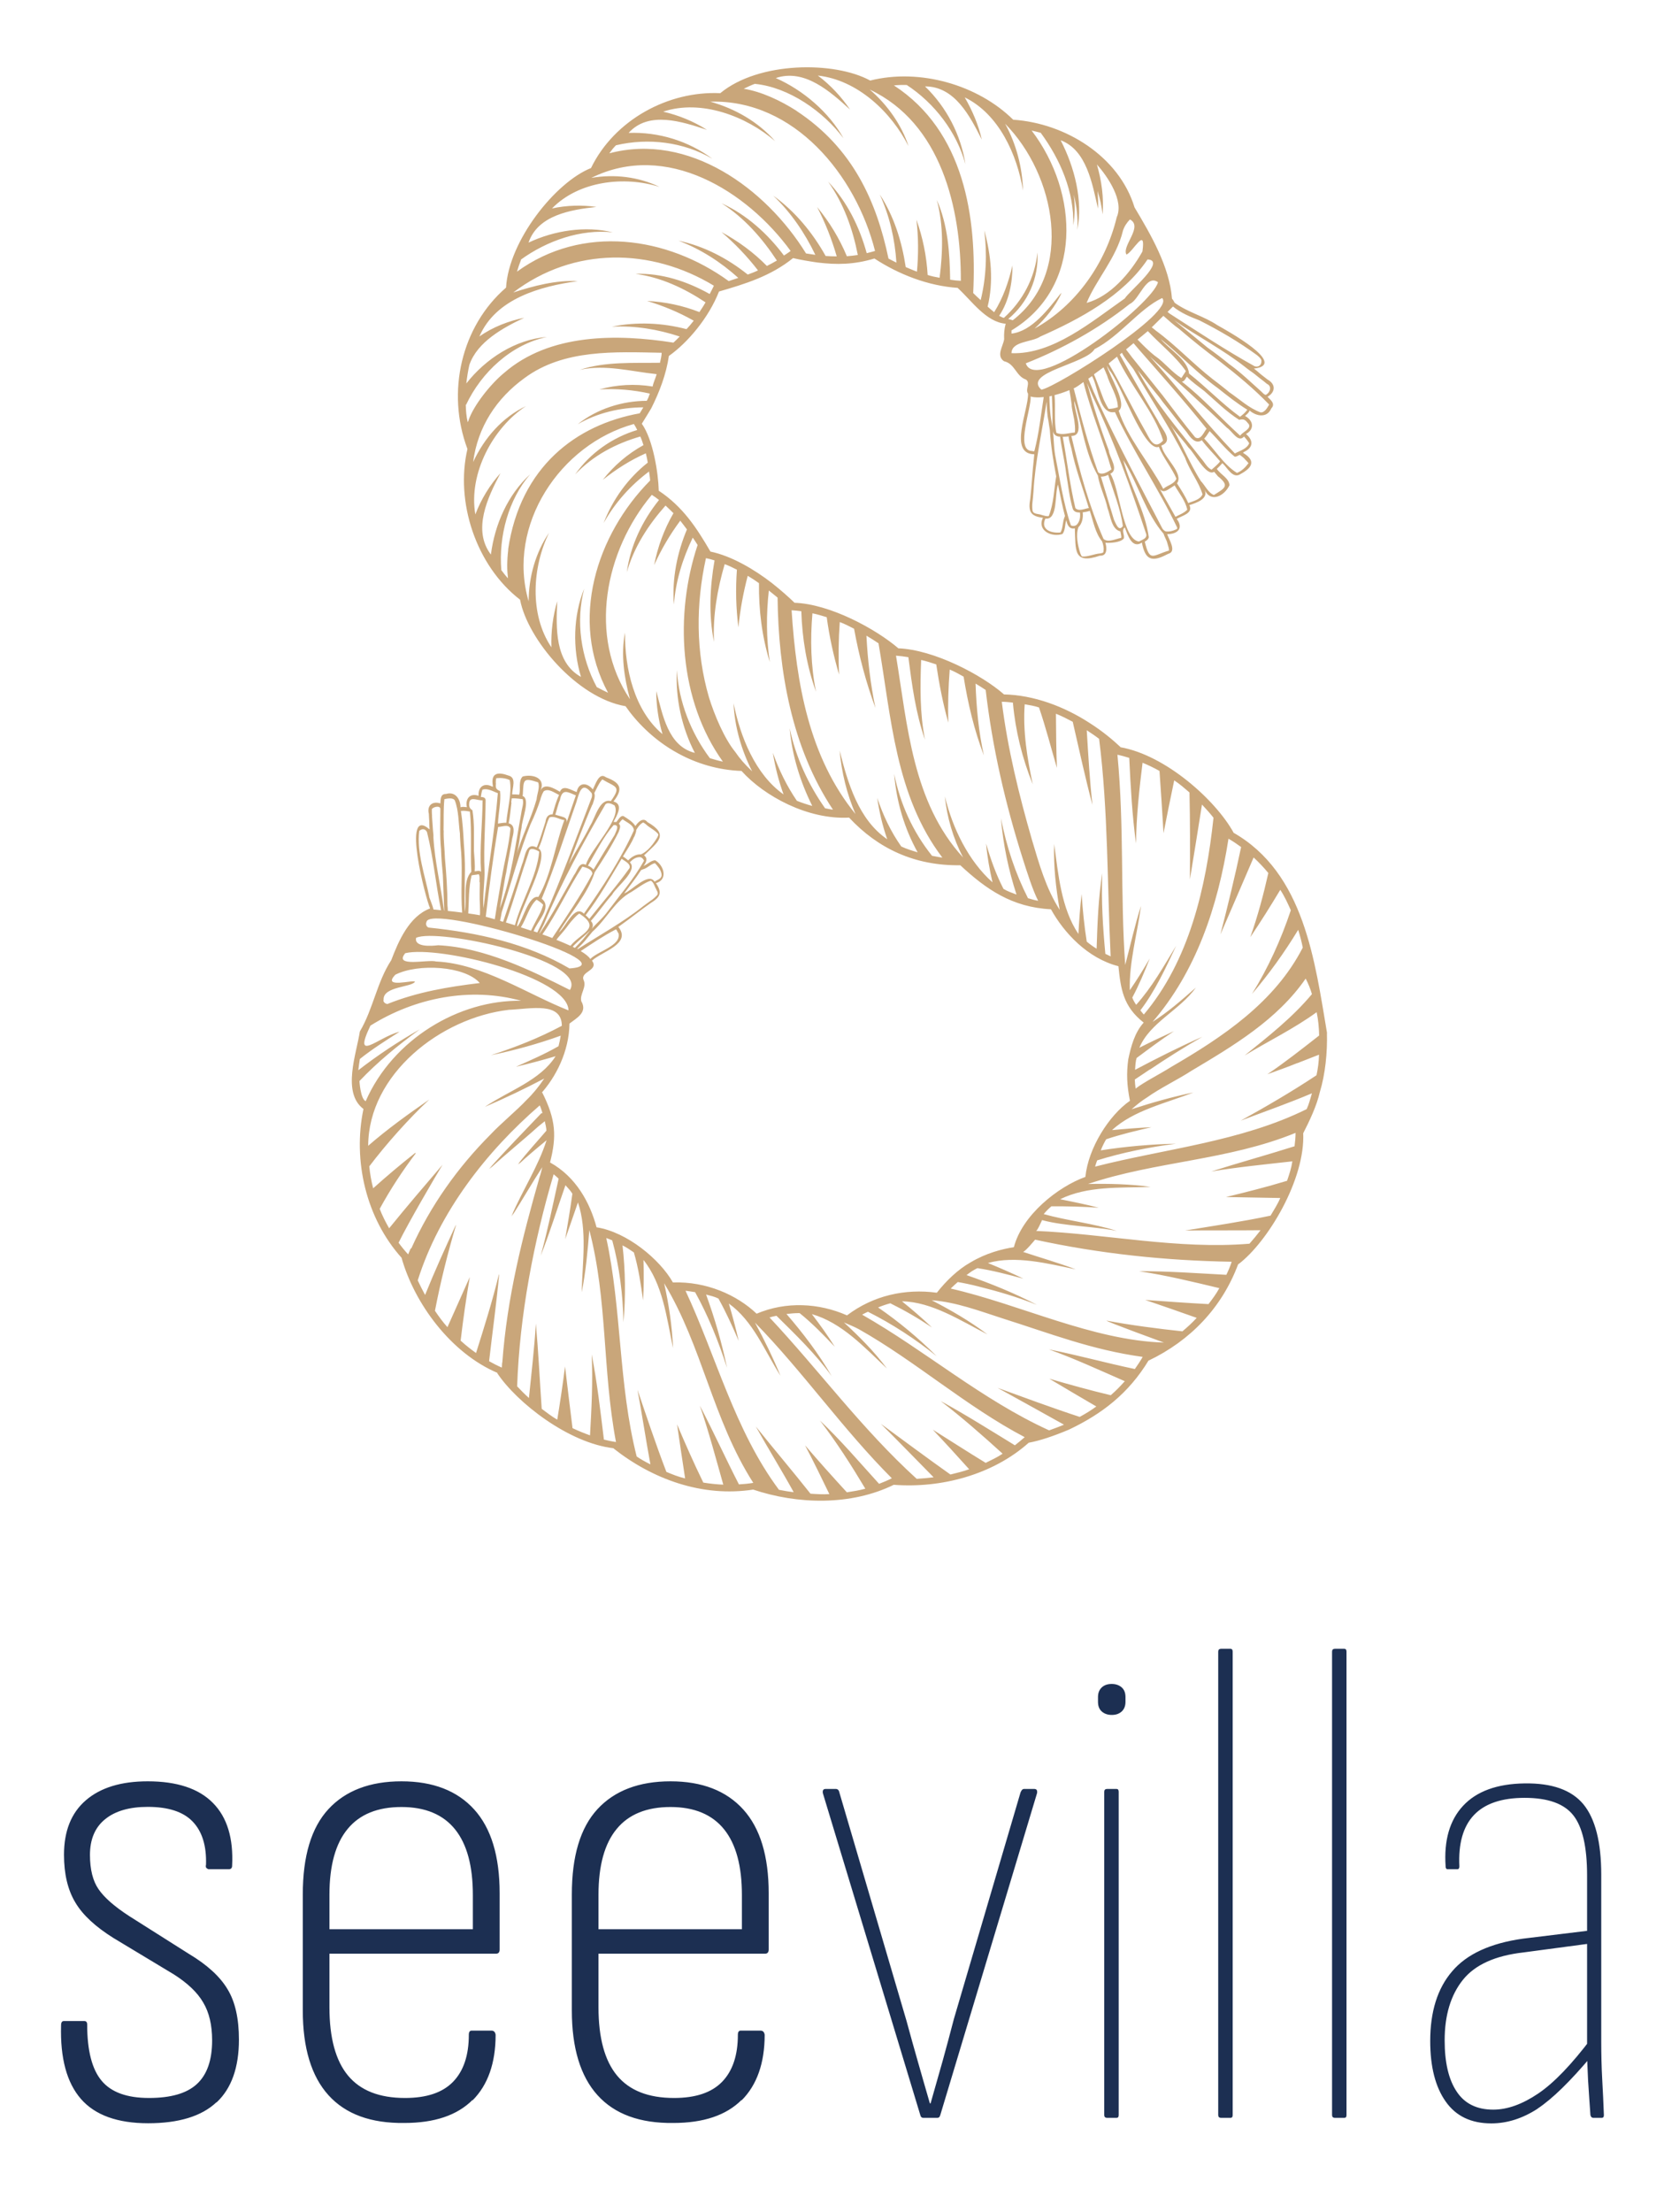
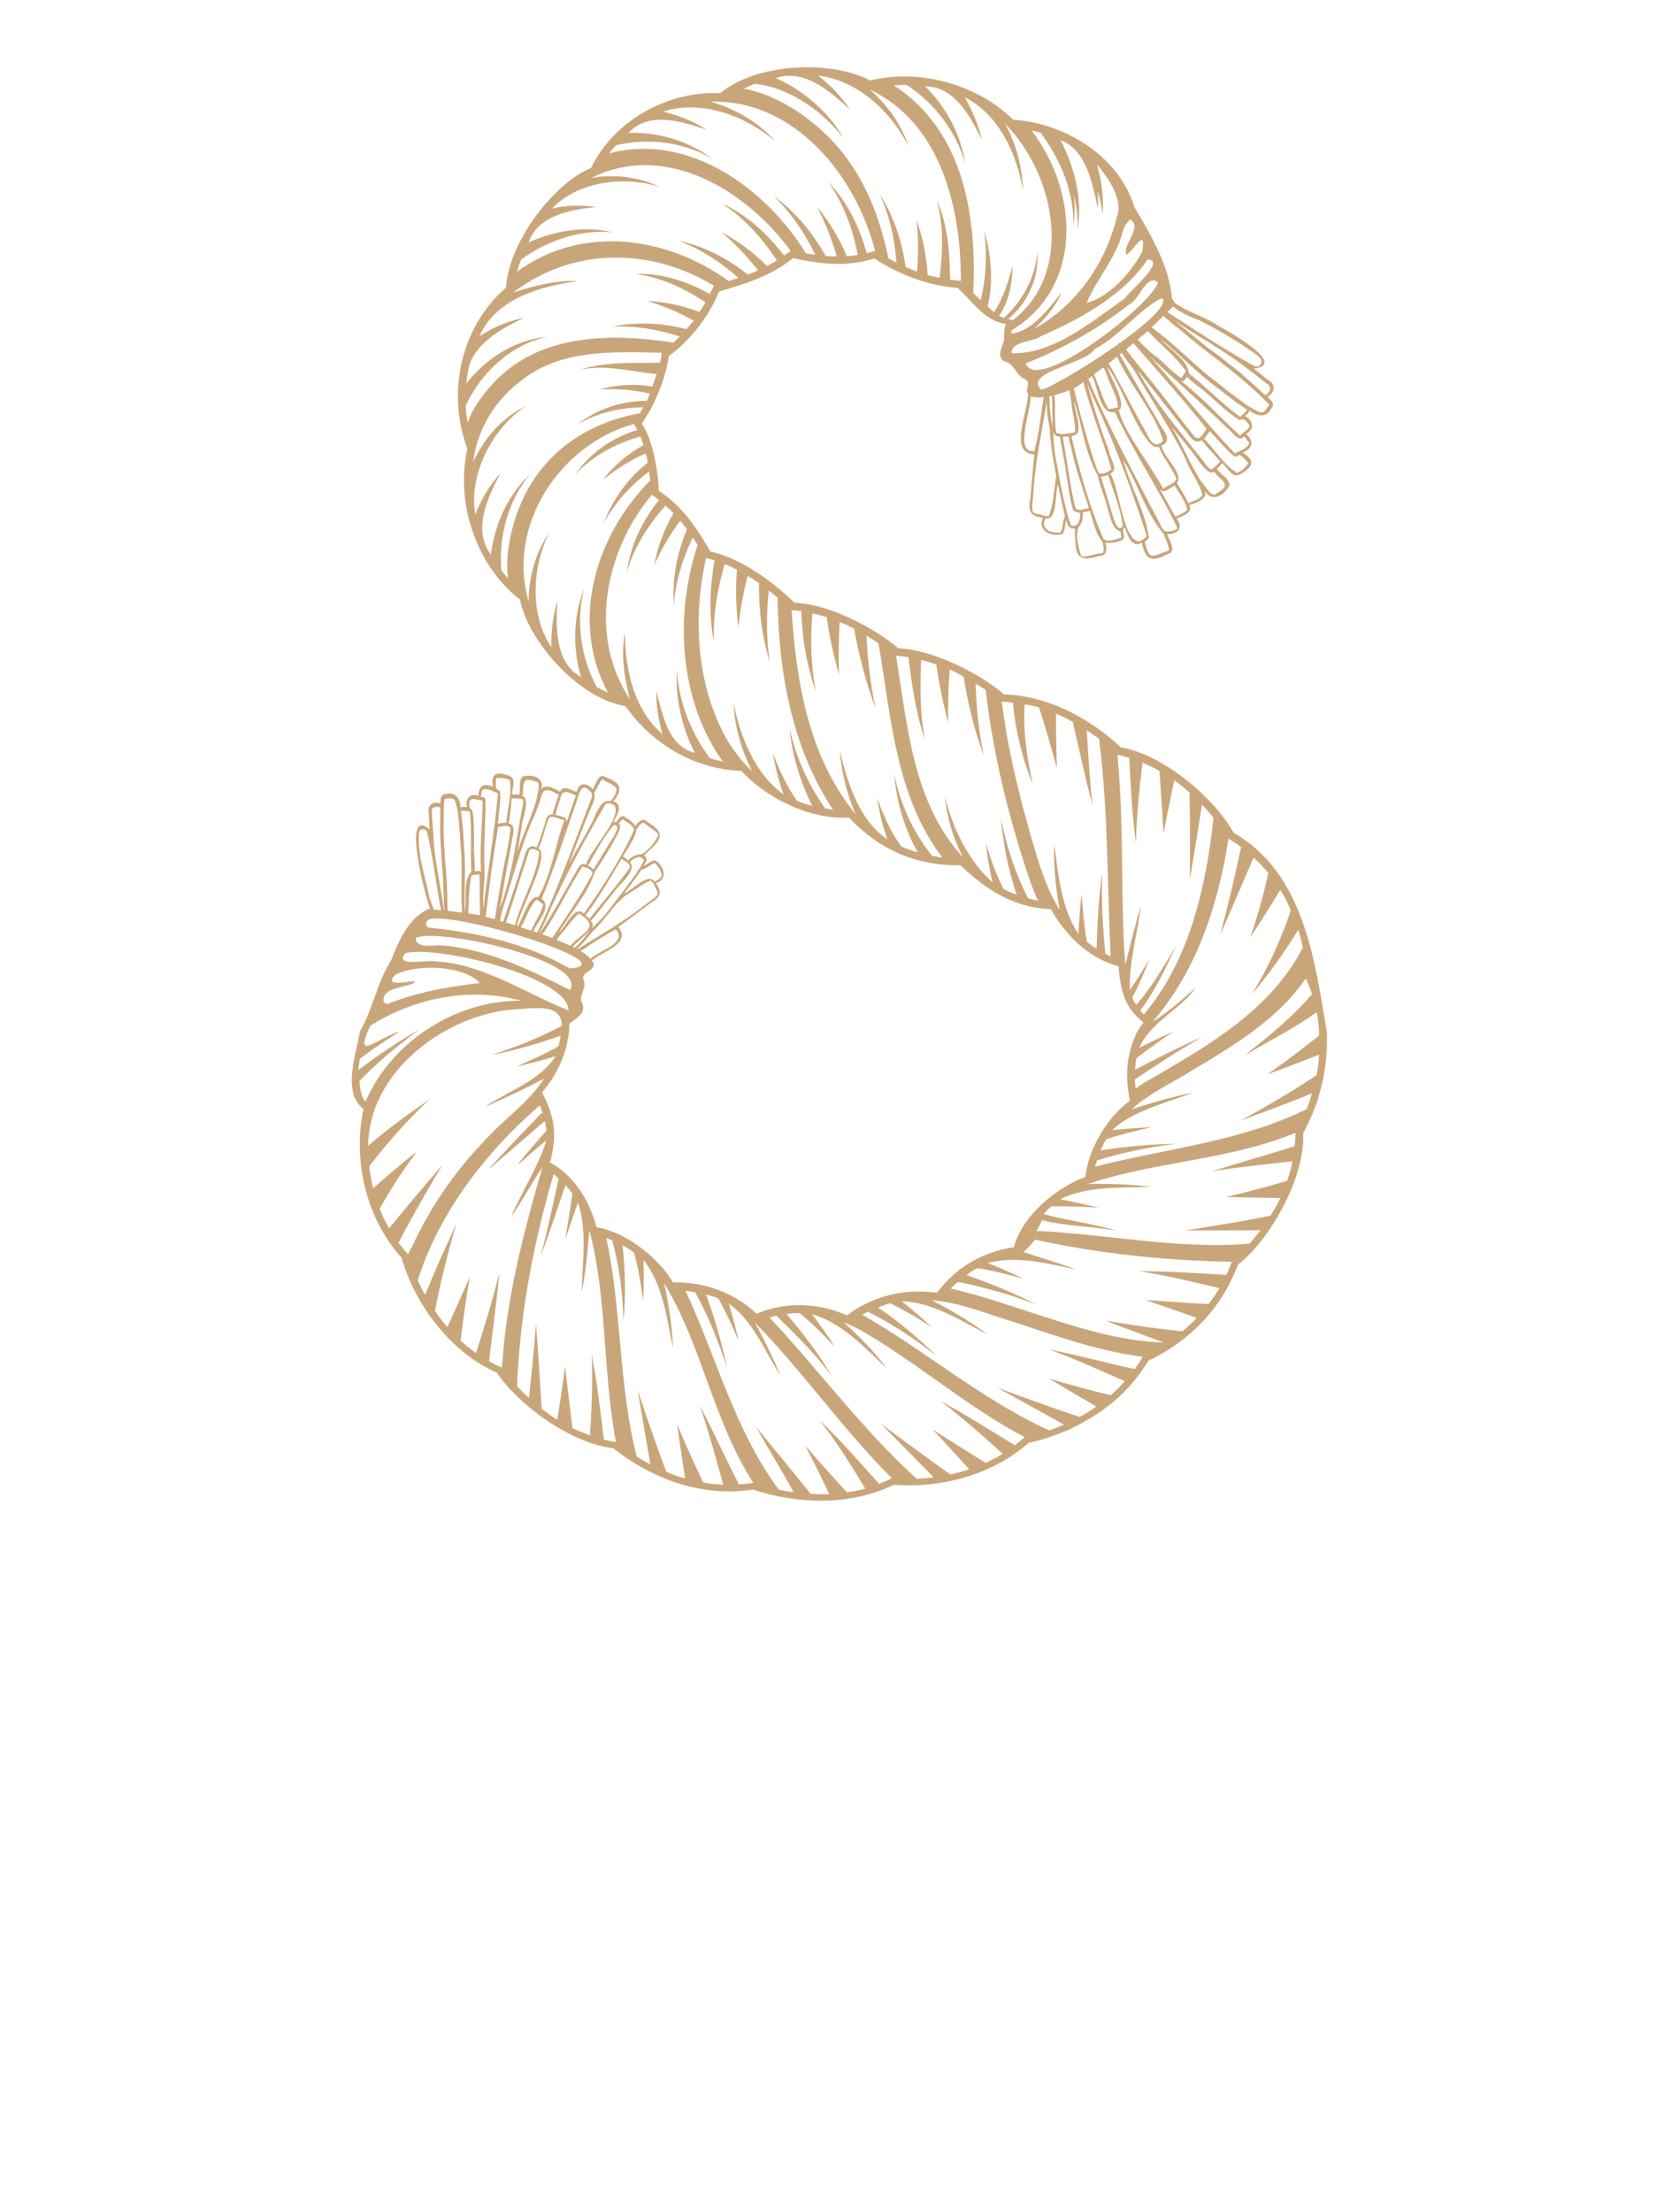
<svg xmlns="http://www.w3.org/2000/svg" id="a" data-name="Layer 1" viewBox="0 0 119.86 159.29">
  <defs>
    <style> .b { fill: #c9a67a; } .b, .c { stroke-width: 0px; } .c { fill: #1c2f52; } </style>
  </defs>
-   <path class="c" d="M110.75,151.83c1.07-.71,2.36-1.97,3.88-3.78v-1.29c-1.42,1.88-2.69,3.21-3.83,3.98-1.14.77-2.22,1.16-3.24,1.16-1.19,0-2.07-.44-2.64-1.31-.58-.87-.86-2.1-.86-3.68,0-1.81.44-3.26,1.31-4.35.87-1.09,2.33-1.75,4.37-1.98l4.79-.64v-.94l-4.84.59c-2.34.33-4.04,1.11-5.09,2.35-1.06,1.23-1.58,2.91-1.58,5.02,0,1.85.37,3.3,1.11,4.35.74,1.06,1.84,1.58,3.29,1.58,1.15,0,2.26-.36,3.34-1.06M115.38,152.49c.1,0,.15-.06.15-.2-.03-.82-.07-1.68-.12-2.57-.05-.89-.07-1.8-.07-2.72v-12.01c0-2.34-.43-4.03-1.28-5.07-.86-1.04-2.27-1.54-4.25-1.51-1.98.03-3.45.57-4.42,1.61-.97,1.04-1.39,2.5-1.26,4.37,0,.13.05.2.15.2h.69c.1,0,.15-.07.15-.2-.16-3.29,1.4-4.94,4.7-4.94,1.68,0,2.85.42,3.51,1.26.66.84.99,2.28.99,4.33v12.56c0,.63.03,1.35.07,2.17.05.83.11,1.66.17,2.52.03.13.1.2.2.2h.64ZM96.84,152.49c.1,0,.15-.06.15-.2v-33.37c0-.13-.05-.2-.15-.2h-.69c-.13,0-.2.07-.2.2v33.37c0,.13.07.2.2.2h.69ZM88.64,152.49c.1,0,.15-.06.15-.2v-33.37c0-.13-.05-.2-.15-.2h-.69c-.13,0-.2.07-.2.2v33.37c0,.13.07.2.2.2h.69ZM80.8,123.23c.18-.17.27-.4.27-.69v-.35c0-.3-.09-.53-.27-.69-.18-.16-.42-.25-.72-.25s-.54.08-.72.25c-.18.17-.27.4-.27.69v.35c0,.3.09.53.27.69.18.16.42.25.72.25s.53-.08.72-.25M80.43,152.49c.1,0,.15-.06.15-.2v-23.28c0-.13-.05-.2-.15-.2h-.69c-.13,0-.2.07-.2.2v23.28c0,.13.07.2.2.2h.69ZM67.53,152.49c.1,0,.16-.06.2-.2l6.97-23.18c.03-.2-.03-.3-.2-.3h-.74c-.1,0-.18.08-.25.25l-4.8,16.31c-.26,1.02-.54,2.03-.81,3.02-.28.99-.57,2.01-.87,3.06h-.05c-.3-1.02-.58-2.02-.86-2.99-.28-.97-.55-1.95-.82-2.94l-4.84-16.46c-.03-.16-.12-.25-.25-.25h-.74c-.17,0-.23.1-.2.3l7.02,23.18c.03.13.1.2.2.2h1.04ZM43.11,136.43c0-2.11.44-3.69,1.31-4.74.87-1.06,2.17-1.58,3.88-1.58s3,.54,3.86,1.61c.86,1.07,1.28,2.65,1.28,4.72v2.47h-10.33v-2.47ZM53.42,151.23c1.1-1.1,1.66-2.68,1.66-4.72-.03-.2-.13-.3-.3-.3h-1.43c-.13,0-.2.1-.2.3,0,1.48-.38,2.61-1.14,3.39-.76.78-1.91,1.16-3.46,1.16-1.85,0-3.21-.54-4.1-1.61-.89-1.07-1.34-2.71-1.34-4.92v-3.86h12.01c.16,0,.25-.1.25-.3v-4.05c0-2.67-.61-4.68-1.83-6.03-1.22-1.35-2.97-2.03-5.24-2.03s-4.03.67-5.26,2c-1.24,1.34-1.85,3.39-1.85,6.15v8.35c0,2.7.62,4.74,1.85,6.1,1.24,1.37,3.06,2.03,5.46,2,2.17,0,3.81-.55,4.92-1.66M23.73,136.43c0-2.11.44-3.69,1.31-4.74.87-1.06,2.17-1.58,3.88-1.58s3,.54,3.86,1.61c.86,1.07,1.28,2.65,1.28,4.72v2.47h-10.33v-2.47ZM34.04,151.23c1.1-1.1,1.66-2.68,1.66-4.72-.03-.2-.13-.3-.3-.3h-1.43c-.13,0-.2.1-.2.3,0,1.48-.38,2.61-1.14,3.39-.76.78-1.91,1.16-3.46,1.16-1.85,0-3.21-.54-4.1-1.61-.89-1.07-1.34-2.71-1.34-4.92v-3.86h12.01c.16,0,.25-.1.25-.3v-4.05c0-2.67-.61-4.68-1.83-6.03-1.22-1.35-2.97-2.03-5.24-2.03s-4.03.67-5.26,2c-1.24,1.34-1.85,3.39-1.85,6.15v8.35c0,2.7.62,4.74,1.85,6.1,1.24,1.37,3.06,2.03,5.46,2,2.18,0,3.81-.55,4.92-1.66M15.6,151.38c1.07-1,1.61-2.51,1.61-4.52,0-1.52-.27-2.73-.82-3.63-.54-.91-1.47-1.76-2.79-2.55l-4.3-2.72c-1.06-.69-1.79-1.33-2.2-1.93-.41-.59-.62-1.42-.62-2.47,0-1.12.36-1.98,1.09-2.57.72-.59,1.75-.89,3.07-.89,1.48,0,2.56.35,3.24,1.06.68.71,1,1.74.96,3.09-.03.13-.02.22.05.27.07.05.11.07.15.07h1.43c.16,0,.25-.08.25-.25.1-1.98-.36-3.49-1.38-4.52-1.02-1.04-2.59-1.56-4.7-1.56-1.91,0-3.39.45-4.45,1.36-1.06.91-1.58,2.22-1.58,3.93,0,1.38.27,2.53.82,3.44.54.91,1.46,1.75,2.74,2.55l4.35,2.62c.99.63,1.7,1.3,2.12,2.03.43.72.64,1.63.64,2.72,0,1.42-.36,2.46-1.09,3.14-.73.68-1.88,1.01-3.46,1.01s-2.72-.41-3.41-1.24c-.69-.82-1.04-2.17-1.04-4.05,0-.16-.07-.25-.2-.25h-1.48c-.13,0-.2.1-.2.3-.07,2.37.41,4.14,1.43,5.31,1.02,1.17,2.64,1.75,4.84,1.75s3.85-.5,4.92-1.51" />
-   <path class="b" d="M93.45,76.55c.37-.14,1.2-.47,1.56-.61-.01.51-.08,1.01-.18,1.48-1.76,1.17-3.65,2.27-5.46,3.27,1.68-.64,3.46-1.26,5.13-1.97-.12.41-.22.8-.38,1.14-4.75,2.35-10.21,2.85-15.24,4.14.04-.16.1-.3.15-.45,1.82-.57,3.75-.95,5.67-1.2-1.82.04-3.63.2-5.41.48.11-.28.24-.55.39-.8,1.07-.36,2.15-.61,3.26-.87-.96.05-1.89.12-2.84.21,1.56-1.43,3.87-1.93,5.86-2.71-1.53.32-2.98.73-4.45,1.21.41-.36.74-.62,1.11-.85.97-.69,2.18-1.26,3.2-1.92h0c3.02-1.8,6.18-3.67,8.23-6.64.18.36.34.73.45,1.12-1.42,1.7-3.15,3.05-4.85,4.42,1.68-1.02,3.57-1.94,5.19-3.12.12.56.17,1.17.18,1.68-1.23.96-2.44,1.92-3.73,2.79.71-.26,1.46-.52,2.14-.8M93.26,82.53c-1.99.63-4.03,1.19-6.01,1.82,1.94-.32,3.88-.51,5.84-.73-.07.48-.22.93-.38,1.4-1.45.44-2.95.82-4.4,1.17,1.29.02,2.6.05,3.91.07-.19.45-.46.86-.7,1.27-2.03.43-4.13.74-6.15,1.07,1.79-.02,3.63,0,5.43-.02-.27.35-.54.68-.8.97-5.14.43-10.35-.71-15.38-.92.09.03.44-.78.44-.78,1.6.44,3.7.44,5.39.78-1.73-.55-3.55-.73-5.27-1.21.16-.2.34-.38.55-.56,1.14-.01,2.24.02,3.41.1-.93-.24-1.86-.43-2.78-.61,1.97-.97,4.29-.81,6.52-.89-1.55-.21-3-.24-4.51-.21,4.87-1.64,10.09-1.69,14.95-3.68,0,.31-.03.63-.07.95M88.33,91.79c-2.09-.11-4.22-.27-6.29-.26,1.94.29,3.87.76,5.79,1.22-.22.41-.49.77-.78,1.15-1.51-.08-3.06-.19-4.56-.3,1.23.42,2.48.85,3.71,1.29-.32.35-.67.67-1.03.97-1.7-.18-3.78-.45-5.46-.77-.12.03,4.13,1.58,4.13,1.58-5.16-.16-10.36-2.75-15.36-3.89.17-.17.34-.32.51-.47h0c.46.08.99.19,1.49.32h0c1.44.36,2.77.75,4.21,1.32-1.64-.85-3.34-1.54-5.07-2.14.18-.13.36-.28.56-.38h0c.07-.05.15-.08.23-.12,1.11.17,2.19.46,3.31.76-.85-.41-1.71-.78-2.56-1.13,2-.56,4.31.04,6.33.46-1.05-.41-2.82-.93-3.8-1.26.17-.03.87-.88.87-.88,4.64,1.01,9.37,1.51,14.16,1.59-.1.32-.24.64-.39.95M81.73,98.57c-2.06-.43-4.14-1.01-6.18-1.41,1.85.66,3.66,1.5,5.47,2.29-.31.35-.64.69-1.01,1.01-1.48-.35-2.98-.77-4.43-1.19,1.12.67,2.26,1.34,3.39,2-.38.28-.79.53-1.2.75-1.99-.65-3.95-1.38-5.91-2.09,1.59.87,3.19,1.77,4.78,2.65-.37.16-.74.29-1.07.41-4.84-2.2-8.93-5.75-13.47-8.33.14-.08.28-.15.42-.21,1.75.88,3.41,1.96,4.95,3.2-1.34-1.33-2.71-2.47-4.22-3.51.29-.12.58-.22.88-.3,1.05.52,2,1.07,3,1.74-.71-.67-1.42-1.29-2.16-1.88,2.15.03,4.24,1.4,6.16,2.38-1.31-.98-2.63-1.74-4.02-2.46,1.79.14,3.4.76,5.14,1.32h0c3.36,1.06,6.4,2.26,10.06,2.76-.17.3-.37.59-.57.88M73.11,104.07c-1.78-1.09-3.54-2.2-5.35-3.19,1.55,1.19,3.02,2.48,4.46,3.79-.38.26-.8.45-1.22.66-1.27-.77-2.56-1.61-3.81-2.39.88.93,1.76,1.89,2.62,2.85-.44.16-.91.27-1.35.38-1.68-1.19-3.36-2.44-5.01-3.65,1.28,1.27,2.54,2.57,3.8,3.85-.43.05-.84.09-1.22.11-3.96-3.6-7.01-7.79-10.6-11.62.17-.05.33-.09.5-.12,1.37,1.35,2.83,2.76,3.98,4.35-.93-1.61-2.06-3.09-3.26-4.48.29-.03.63-.07.95-.06.91.73,1.72,1.57,2.53,2.42-.52-.83-1.07-1.59-1.65-2.35,2.16.62,3.76,2.37,5.41,3.92-.95-1.26-1.98-2.29-3.1-3.32.44.19.75.31,1.08.49,4.08,2.3,7.73,5.56,11.94,7.77-.22.2-.46.39-.7.58M63.33,106.85c-1.4-1.54-2.78-3.16-4.27-4.57,1.2,1.56,2.26,3.22,3.27,4.91-.43.12-.87.19-1.33.26-1.02-1.11-2.04-2.25-3.01-3.38.61,1.15,1.18,2.34,1.75,3.51-.47.03-.92,0-1.36-.03-1.29-1.63-2.66-3.24-3.94-4.84.88,1.57,1.86,3.15,2.73,4.73-.36-.04-.71-.1-1.06-.17-3.19-4.28-4.53-9.63-6.73-14.33.24.02.46.07.69.1,0,0,0,0,0,0,.95,1.71,1.69,3.56,2.3,5.45-.39-1.86-.88-3.54-1.51-5.28.3.08.61.15.89.29.55.98,1,1.99,1.46,3.05-.21-.91-.45-1.81-.71-2.69,1.75,1.26,2.55,3.35,3.72,5.2-.55-1.32-1.17-2.6-1.84-3.83,3.46,3.54,6.33,7.68,9.86,11.21-.29.15-.61.28-.92.4M53.23,106.89c-.96-1.87-1.86-3.85-2.82-5.68.64,1.85,1.15,3.79,1.69,5.69-.47-.02-.95-.07-1.44-.15-.67-1.37-1.3-2.8-1.89-4.19.19,1.29.38,2.6.58,3.89-.48-.11-.92-.29-1.35-.47-.74-1.93-1.43-3.99-2.08-5.91.33,1.78.6,3.59.93,5.37-.36-.18-.7-.37-.99-.57-1.32-5.22-1.07-10.59-2.19-15.73.14.05.29.11.43.17.52,1.9.77,3.92.81,5.9.16-1.87.14-3.7-.07-5.54.29.15.55.32.82.51.33,1.13.5,2.27.66,3.45.06-.98.06-1.94.03-2.91,1.39,1.74,1.67,4.14,2.13,6.35-.07-1.62-.3-3.13-.64-4.67,2.76,4.55,3.48,9.78,6.42,14.37-.34.06-.68.09-1.03.11M43.5,103.65c-.25-2.04-.49-4.14-.88-6.13.09,1.94-.01,3.89-.12,5.83-.42-.15-.84-.32-1.26-.52-.19-1.47-.36-2.98-.54-4.44-.16,1.28-.35,2.55-.56,3.83-.4-.23-.77-.52-1.12-.78-.14-2.04-.24-4.12-.42-6.14-.11,1.78-.32,3.58-.5,5.36-.31-.28-.6-.57-.85-.84.18-5.15,1.2-10.43,2.63-15.27.13.1.24.21.36.32-.41,1.84-.77,3.63-1.29,5.54.68-1.72,1.18-3.37,1.78-5.07.18.19.36.39.5.61-.15,1.1-.33,2.15-.52,3.28.32-.9.61-1.77.92-2.65.68,2,.32,4.33.27,6.47.3-1.49.43-2.99.55-4.48,1.32,5.04.93,10.01,1.92,15.26-.29-.04-.59-.11-.89-.18M36.17,98.11s-.02.34-.02.36c-.31-.13-.62-.29-.92-.46.24-2.09.54-4.23.73-6.3,0,.03-.02.07-.03.1,0-.01,0-.02,0-.03-.46,1.9-1.05,3.77-1.64,5.64-.38-.27-.75-.56-1.11-.89.18-1.53.4-3.08.66-4.58-.53,1.2-1.08,2.41-1.61,3.61-.34-.38-.63-.78-.9-1.18.4-2.08.93-4.2,1.53-6.21-.02.03-.03.07-.05.1,0-.01,0-.03.01-.04-.76,1.65-1.52,3.32-2.2,5.01-.19-.35-.37-.7-.53-1.05,1.56-4.94,4.95-9.28,8.79-12.6.09.2.14.38.2.57l-.07-.02c-1.25,1.31-2.57,2.66-3.8,4.04.08-.07.16-.14.24-.21-.06.07-.12.13-.18.2,1.14-1.06,2.36-2.03,3.49-3.05.16-.13.32-.26.48-.39.05.23.11.45.12.68-.7.82-1.39,1.56-2.07,2.44.06-.05.11-.1.17-.15-.04.05-.07.09-.11.14.65-.61,1.34-1.18,2.02-1.74-.6,1.89-1.71,3.55-2.54,5.49.06-.09.11-.19.17-.28-.04.08-.08.16-.12.25.78-1.22,1.43-2.37,2.18-3.52-.05.22-.12.51-.19.7-1.24,4.34-2.34,8.63-2.69,13.39M29.59,89.89c-.04.06-.16.36-.19.43-.24-.26-.47-.54-.69-.84.71-1.45,2.61-4.7,3.17-5.62-1.26,1.47-2.61,3.05-3.85,4.58-.25-.44-.49-.9-.68-1.4.77-1.41,1.65-2.75,2.62-4.03-.04.03-.08.04-.06,0-1.03.81-2.05,1.67-3.03,2.55-.14-.53-.23-1.06-.28-1.58,1.22-1.61,2.86-3.45,4.32-4.81-1.49,1.03-3.02,2.13-4.4,3.33.02-5.16,5.23-9.22,10.13-9.79,1.59-.07,3.81-.6,3.82,1.15-1.65.88-3.28,1.52-5.11,2.12,1.72-.36,3.4-.82,5.03-1.41-.04.26-.1.52-.16.76-.98.56-2.01,1.01-3.07,1.48.98-.23,1.92-.48,2.86-.76-1.11,1.75-3.33,2.46-5.1,3.65,1.51-.65,2.88-1.31,4.28-2.04-.38.57-.84,1.13-1.27,1.54-.71.76-1.83,1.67-2.61,2.5h0c-2.35,2.36-4.31,5.11-5.69,8.18M25.89,77.84c1.32-1.39,2.75-2.55,4.34-3.72-1.55.88-3.03,1.86-4.42,2.94.03-.27.07-.54.11-.81.9-.72,1.87-1.33,2.86-1.96-1.5.35-3.42,2.33-2.1-.44,3.22-2.02,7.2-2.8,10.86-1.79-4.45-.08-9.24,2.75-11.2,7.23-.38-.17-.45-1.46-.45-1.46M27.63,71.96c-.02-.94,2.01-.87,2.26-1.27-.06-.18-2.42.53-1.41-.51,1.64-.83,5.01-.63,6.08.6-2.24.27-4.49.64-6.65,1.51-.14,0-.36-.16-.27-.33M29.2,68.63c2.44-.57,11.71,1.71,11.75,4.12-2.95-1.16-6.2-3.37-9.54-3.52-.57-.17-3.1.46-2.21-.61M29.97,67.53c1.48-.75,12.44,1.61,11.08,3.75-2.82-1.42-6.15-3.06-9.49-3.22-.48.06-1.73.15-1.59-.53M30.72,66.39c.15-1.35,14.89,3.04,10.3,3.34-3.06-1.8-6.62-2.58-10.12-2.94-.17-.02-.26-.25-.18-.4M30.92,64.56h0c-.31-1.53-.91-3.18-.72-4.73h0c.19-.19.45-.16.56.09h0s0,0,0,0h0s0,0,0,0c.46,1.83.63,3.76,1.01,5.62-.34-.04-.49-.05-.54-.05-.08-.31-.22-.63-.32-.92M31.1,58.28c.06-.18.63-.32.62-.02,0,.97-.05,1.93.05,2.9h0s0,.02,0,.03h0c.02.61.07,1.21.13,1.82h0c.04.85.06,1.7.1,2.55,0,0-.02,0-.02,0-.22-1.75-.66-3.49-.76-5.25h0c0-.07,0-.13,0-.19h0c-.05-.43-.06-.87-.1-1.3h0,0s0,0,0,0h0c0-.07,0-.19-.01-.26h0c0-.09-.01-.18,0-.26M31.95,59.79c.02-.75-.02-1.5.06-2.25h0c.21-.04.61-.13.75.09h0c.29.75.26,1.6.37,2.4h0s0,.01,0,.02h0s0,0,0,0h0c0,.09,0,.18.01.27h0c.02.36.04.72.08,1.08h0c.1,1.43-.05,2.87.07,4.31-.37-.05-.73-.09-1.03-.12,0-.11-.02-.3-.03-.41,0,0,0,0,0,0h0c0-1.12-.08-2.26-.18-3.38h0c-.02-.67-.11-1.33-.09-2M33.23,58.39c.2-.03.43.01.62.05.14,1.44.02,2.89.1,4.33-.63.66-.32,1.99-.46,2.87-.08-1.33.05-2.64-.02-3.97h0c-.01-.31-.04-.63-.06-.94h0c-.04-.78-.09-1.57-.21-2.34.01,0,.02-.01.03-.01M33.82,57.72c.1-.37.66-.05.94-.1-.01,1.72-.22,3.44-.11,5.15-.13-.12-.31-.04-.46-.03.04-.48-.02-.97-.05-1.46h0c-.01-.96.05-1.97-.11-2.94-.25-.15-.27-.35-.21-.63M34.64,57.38c.02-.17.05-.36.11-.52.38-.13.76.13,1.11.25-.22,2.79-.73,5.52-1.03,8.29-.08-.91.1-1.9.07-2.78h0c-.07-1.66.07-3.34.08-5,0-.18-.17-.24-.33-.23h0ZM35.71,56.37c0-.1.01-.25.04-.34.33-.03.67-.01.97.14h0c.17.94-.17,2.07-.25,3.07-.2-.01-.4.03-.6.06.03-.77.23-1.61.15-2.34-.33-.14-.32-.25-.3-.59M36.72,56.18s0,0,0,0c0,0,0,0,0,0h0ZM36.74,56.18h0s0,0,0,0ZM36.82,57.77c.01-.1.03-.19.04-.29.26-.01.52.03.79.06.09.32-.06.66-.1.99h0c-.43,2.33-.7,4.64-1.55,6.88.13-.73.26-1.45.38-2.18h0c.02-.13.05-.26.08-.39h0c.13-.83.31-1.66.44-2.48h0,0s0,0,0,0h0s0,0,0,0c0,0,0,0,0,0h0c.1-.37.24-.96-.26-1.08.1-.47.14-1.01.2-1.49M36.8,56.19h0s0,0,0,0ZM37.66,57.18c.06-1.04,0-1.21,1.1-.85h0c.15.35-.08.84-.11,1.23h0s0,0,0,0h0s0,0,0,0h0c-.4,1.42-1.1,2.71-1.48,4.14.21-.69.25-1.4.4-2.1h0c0-.54.67-2.07.07-2.29,0-.05.02-.09.03-.14M36.14,63.18h0s0,0,0,0c-.16,1-.35,2.01-.5,3.01-.26-.07-.48-.14-.65-.18.25-2.16.53-4.33.89-6.47.28,0,.74-.22.89.11-.1,1.18-.43,2.35-.62,3.52h0ZM34.56,63.53c0,.54-.03,1.09.01,1.63h0s0,0,0,0h0c0,.24.02.5,0,.74-.27-.05-.55-.09-.84-.13.05-.91.02-1.85.24-2.74.16-.04.34-.04.5-.08,0,0,.02,0,.03.02.08.18.03.37.04.56M38.94,57.49c.06-.18.13-.37.23-.52t0,0c.34-.23.78.12,1.1.27-.21.45-.34.93-.47,1.4-.34-.02-.47.24-.51.54-.19.57-.36,1.17-.58,1.73h0s0,0,0,0h0s-.04.07-.05.11c-.81-.41-.83.71-1.06,1.22-.43,1.38-.89,2.76-1.36,4.13-.08-.02-.15-.04-.22-.07.05-.2.08-.42.12-.62h0s0,0,0,0c.69-2.11,1.25-4.27,2.07-6.32h0c.29-.61.54-1.23.74-1.87M39.08,57.12s0,0,0,0h0s0,0,0,0ZM40.34,57.56c.17-.8.56-.53,1.14-.29-.28.79-.54,1.6-.82,2.38.38-.85.06-.76-.66-.99.12-.37.19-.74.35-1.1M37.54,66.73c.39-.62.57-1.46,1.11-1.95.17.1.34.22.47.36,0,0,0,.01,0,.03h0c-.06.21-.14.42-.24.62h0c-.21.41-.43.8-.63,1.22-.25-.08-.49-.16-.73-.24,0-.01.01-.03.02-.04M38.84,61.32c-.16,1.77-1.28,3.54-1.75,5.3-.22-.07-.44-.14-.65-.2.59-1.69,1.09-3.43,1.67-5.12.07-.33.54-.1.73.02M39.58,58.86c.36-.14.7.15,1.07.19-.65,1.76-.96,4.01-1.87,5.53h0c-.72-.12-1.09,1.6-1.49,2.11-.01,0-.03,0-.05-.01.14-1.08,2.45-5.11,1.55-5.59.33-.68.47-1.56.78-2.23ZM41.54,57.67c.17-.52.34-1.38.95-.71h0s0,0,0,0h0s.06.07.09.11l.03-.02-.02.02c.07.09.06.22.04.33h0c-1.11,2.9-2.19,5.84-3.43,8.69h0c-.08.17-.16.35-.24.52h0c-.08.18-.18.35-.26.53-.09-.03-.17-.06-.26-.09.24-.71,1.37-1.71.58-2.34.95-2.3,1.7-4.7,2.53-7.05M42.63,57.05h0s0,0,0,0h0ZM42.67,57.96c.09-.27.23-.58.14-.86.16-.3.3-.65.52-.92,0,0,0,0,0,0,.02-.02.04-.04.06-.06,0,0,0,0,0,0,.93.57,1.41.45.61,1.56-.83-.21-1.13,1.23-1.49,1.77-.47.95-1.05,1.84-1.54,2.78.55-1.43,1.08-2.87,1.69-4.28ZM39.2,66.49h0s0,0,0,0h0ZM44.25,57.97h0c.61.89-1.74,3.21-2.05,4.3-.49-.26-.62.46-.86.75-.8,1.41-1.56,2.85-2.47,4.19,0,0,0,0-.01,0,0,0,0-.01,0-.02h0c.11-.23.23-.46.34-.69h0c1.25-2.97,2.79-5.8,4.4-8.57h0s0,0,0,0c.09-.11.22-.11.34-.08h0c.11.02.21.09.31.13M44.24,57.96h0s0,0,0,0h0ZM44.25,57.97h0s0,0,0,0h0ZM44.2,59.41c.48-.05.16.47.07.71h0c-.51.83-1.02,1.65-1.52,2.49-.1-.12-.26-.23-.4-.28.57-.97,1.14-2.11,1.85-2.92M44.27,60.13s0,0,0,0h0s0,0,0,0M44.56,59.91c.05-.18.21-.45.01-.6h0c.08-.1.17-.25.28-.32.28.22.79.4.81.8h0s0,0,0,0h0s0,0,0,0c-.96,2.11-2.27,4.1-3.6,6-.67-.7-1.31.97-1.8,1.34h0s-.02.02-.02.03c.85-1.42,2.1-2.81,2.6-4.36.61-.93,1.23-1.9,1.72-2.89M45.69,60.25c.05-.16.14-.32.14-.49.1-.17.21-.34.37-.46h0s.08-.06.13-.08h0s0,0,0,0c.06.03.11.07.17.11h0c.28.28.68.43.92.74h0c.01.07-.04.15-.07.22h0c-.29.48-.69,1.02-1.19,1.23-.35-.03-.68.19-.91.43-.12-.1-.24-.2-.38-.28.28-.46.61-.94.81-1.43M46.4,61.96c-.75,1.34-1.81,2.57-2.74,3.81h0c-.35.43-.78.8-1.14,1.22.22-.19.25-.46.04-.68.53-.6,1-1.29,1.53-1.89h0c.31-.58,1.89-1.74,1.28-2.33.2-.22.45-.39.75-.37.13.02.22.14.27.25M46.39,62.57c.28-.1.5-.36.79-.42.21.23.41.46.47.77,0,.05.01.11,0,.16-.06.22-.33.28-.5.4-.46-.7-1.63.65-2.19.85.39-.52.88-1.15,1.22-1.68.07-.03.13-.06.2-.08M47.28,64.07c.08.12.16.29.03.41h0c-.11.12-.24.23-.37.33h0s-.01,0-.01,0c0,0,0,0,0,0h0c-.18.13-.37.27-.55.4h0c-1.49,1.19-3.16,2.1-4.76,3.13-.01,0-.03-.01-.04-.02.25-.25.51-.5.72-.78h0c.13-.15.25-.3.38-.46h0c1.02-.9,1.6-2.23,2.82-2.87.44-.27.89-.64,1.38-.8.22.12.27.45.41.65M41.3,68.11c.38-.39.83-.73,1.21-1.12-.05.06-.1.13-.15.19h0c-.06.07-.12.14-.17.21h0c-.22.3-.52.59-.78.86-.05-.03-.1-.05-.16-.08.02-.02.04-.04.06-.05M42.18,65.9c.99-1.28,1.77-2.69,2.6-4.07.2.17.66.35.57.67-.89,1.25-1.94,2.45-2.9,3.66-.09-.08-.17-.19-.27-.26M40.15,67.57c.14-.16.27-.32.41-.48h0c.21-.24.38-.5.58-.74h0s0,0,0,0h0c.19-.2.35-.42.59-.57,1.63,1.06.14,1.37-.64,2.32-.31-.14-.65-.29-1.01-.43.02-.03.05-.06.07-.09M39.86,67.42s-.05.08-.08.12c-.23-.09-.47-.18-.71-.26,1.07-1.55,1.85-3.3,2.88-4.88.26.07.59.15.7.41h0s.01.08.02.11c-.83,1.55-1.83,3.02-2.81,4.5M44.55,67.19c.23.9-1.49,1.29-2.03,1.86-.11-.18-.36-.37-.69-.57.81-.54,1.63-1.09,2.49-1.54h0s.04-.01.07-.02c0,0,0,0,0,.01h0s.05.09.08.13h0s0,.01,0,.01h0s0,0,0,0c.02.04.04.08.06.11M82.82,77.02c1.23-.83,2.48-1.62,3.79-2.37-1.66.73-3.26,1.54-4.85,2.38.02-.21.02-.42.06-.62h0c0-.08.04-.15.05-.23.9-.67,1.71-1.28,2.69-1.93-.86.39-1.68.78-2.49,1.19.77-1.83,2.9-2.69,4.07-4.33-1.08.95-2.01,1.76-3.12,2.47,3.11-3.6,4.7-8.26,5.47-13.19.3.17.61.38.91.6-.44,2.1-.96,4.22-1.49,6.29.78-1.79,1.6-3.71,2.39-5.54.37.34.72.71,1.06,1.12-.35,1.56-.77,3.13-1.3,4.62.75-1.11,1.47-2.26,2.16-3.41.31.47.54.98.76,1.47-.71,2.12-1.63,4.15-2.8,6.03,1.22-1.43,2.35-3,3.33-4.62.14.44.25.87.33,1.28-2.02,3.94-5.77,6.44-9.49,8.6h0c-.77.49-1.93,1.07-2.55,1.55-.03-.22-.05-.44-.06-.65,0,0,.72-.48,1.09-.73M82.14,72.75c1.07-1.4,1.82-3.04,2.58-4.65-.94,1.54-1.72,2.95-2.88,4.25-.11-.16-.21-.33-.28-.52.49-.92.86-1.81,1.26-2.82-.48.82-.92,1.54-1.44,2.29-.05-2.04.52-3.96.81-6.08-.45,1.41-.77,2.86-1.14,4.26-.36-5.05-.06-9.91-.56-15.14.28.06.56.14.85.23.1,2.05.21,4.14.49,6.16.02-1.93.23-3.89.47-5.81.41.17.81.36,1.22.59.11,1.49.2,3.01.29,4.48.25-1.26.5-2.54.77-3.8.4.26.75.57,1.1.87.05,2.07.04,4.23.03,6.26.29-1.76.59-3.61.87-5.39.3.32.59.64.83.95-.54,5.06-1.76,10.31-5.02,14.17-.09-.1-.16-.19-.24-.29M80,68.86c-.12-.06-.25-.12-.38-.18-.18-1.92-.3-3.8-.22-5.81-.29,1.81-.35,3.63-.41,5.44-.25-.15-.48-.32-.71-.51-.18-1.13-.29-2.25-.37-3.43-.11.97-.18,1.92-.23,2.88-1.24-1.85-1.44-4.25-1.75-6.48-.05,1.63.13,3.18.4,4.74-.99-1.55-1.47-3.27-2-5.05h0c-.93-3.22-1.75-6.56-2.17-9.93.27,0,.53.03.8.06.18,2.03.67,4,1.43,5.88-.4-1.88-.72-3.81-.58-5.76.35.06.72.12,1.03.23.49,1.43.87,2.92,1.29,4.35-.05-1.3-.06-2.6-.07-3.9.43.17.83.38,1.21.58.46,2,.9,4.03,1.42,5.99-.2-1.79-.3-3.58-.41-5.38.32.21.62.41.89.62.66,5.21.58,10.54.83,15.64ZM74.05,64.68h0c-.92-1.81-1.55-3.73-1.95-5.76.16,1.9.54,3.71,1.12,5.49-.32-.12-.65-.23-.94-.41-.53-1.03-.93-2.14-1.25-3.26.08.94.25,1.87.46,2.79-1.73-1.54-2.88-3.9-3.43-6.19.15,1.52.6,3.03,1.31,4.4-3.64-3.97-4-9.49-4.83-14.53.29.02.59.06.89.11.26,2,.53,4.04,1.2,5.94-.38-1.89-.35-3.83-.28-5.74.37.08.73.2,1.09.32.21,1.41.48,2.82.87,4.19-.04-1.28,0-2.54.1-3.82.36.15.68.33,1,.51.31,1.93.76,3.85,1.46,5.67-.38-1.7-.54-3.44-.6-5.17.25.15.51.31.73.46.48,4.15,1.42,8.21,2.67,12.15h0c.3.94.71,2.25,1.11,3.03-.24-.04-.48-.11-.71-.18M67.12,61.6c-1.36-1.7-2.29-3.74-2.71-5.88.15,1.96.73,3.93,1.69,5.65-.4-.12-.8-.24-1.18-.42-.75-1.06-1.32-2.26-1.73-3.5.14,1.01.38,2.01.72,2.98-2.06-1.4-2.85-4.06-3.43-6.39.14,1.58.52,3.12,1.14,4.57-3.35-4.11-4.26-9.42-4.6-14.67.23.01.47.04.7.07.06,1.97.39,3.95,1.06,5.8-.38-1.86-.42-3.77-.26-5.65.34.07.68.17,1.03.28.19,1.4.49,2.78.89,4.13-.06-1.26-.04-2.53.05-3.78.35.13.7.31,1.03.48.35,1.94.86,3.87,1.54,5.71-.36-1.72-.56-3.46-.65-5.21.31.18.6.37.87.55.92,5.32,1.21,10.97,4.6,15.43-.25-.03-.5-.09-.75-.13M59.44,58.21c-1.22-1.72-2.12-3.69-2.56-5.77.17,1.94.76,3.85,1.63,5.59-.37-.1-.74-.22-1.11-.37-.73-1.07-1.3-2.24-1.73-3.46.16,1.02.42,2.03.77,3-2.04-1.44-3.12-4.17-3.6-6.56.07,1.68.57,3.39,1.34,4.9-.54-.51-.9-.93-1.22-1.4-.79-.96-1.51-2.69-1.89-3.92h0c-.96-3.29-.95-6.72-.22-10.03.18.03.4.09.62.16-.34,1.93-.43,3.94-.04,5.87-.09-1.9.24-3.78.77-5.6.3.11.59.25.88.4-.1,1.39-.07,2.77.11,4.15.12-1.26.35-2.49.67-3.71.29.17.56.35.81.53-.02,1.93.21,3.83.78,5.68-.26-1.71-.26-3.44-.07-5.15.22.17.43.35.63.51.06,5.21.99,10.75,3.99,15.27-.19-.02-.37-.07-.56-.1M51.14,54.6c-1.36-1.81-2.26-4.09-2.38-6.35-.12,2.01.35,4.15,1.29,5.96-1.94-.48-2.32-2.77-2.78-4.45,0,1.03.16,2.1.45,3.1-2.04-1.72-2.72-4.73-2.7-7.31-.31,1.59-.06,3.25.36,4.8-3.04-4.53-1.81-10.69,1.57-14.72.18.11.36.24.52.37-1.2,1.49-2.06,3.28-2.32,5.2.52-1.82,1.55-3.4,2.79-4.8.19.18.38.36.57.55-.67,1.16-1.14,2.43-1.39,3.74.51-1.14,1.14-2.2,1.88-3.2.17.21.32.42.48.63-.71,1.7-1.08,3.55-.94,5.41.13-1.7.63-3.3,1.36-4.82.12.18.25.36.35.53-1.67,5.02-1.35,11.18,1.82,15.6-.32-.06-.63-.16-.94-.25M42.99,49.48c-1.15-2.13-1.53-4.75-.91-7.09-.79,1.93-.85,4.3-.23,6.35-1.9-1.05-1.8-3.56-1.71-5.45-.31,1.04-.46,2.2-.42,3.32-1.6-2.37-1.38-5.78-.17-8.25-.97,1.42-1.47,3.2-1.47,4.94-1.61-5.48,2.27-11.31,7.58-12.77.1.15.17.29.24.43-1.79.54-3.39,1.66-4.47,3.2,1.3-1.37,2.93-2.22,4.69-2.73.1.2.16.41.23.62-1.14.63-2.12,1.47-2.93,2.5.97-.77,1.97-1.41,3.1-1.91.06.22.1.45.14.67-1.43,1.13-2.52,2.64-3.18,4.35.83-1.48,1.94-2.71,3.27-3.71.03.22.07.44.08.65-3.86,3.89-5.85,10.06-3.03,15.28-.27-.13-.55-.26-.82-.41M36.61,39.57c-.1.86-.09,1.47-.02,2.07-.17-.18-.33-.39-.48-.59-.2-2.43.51-5.09,2.08-6.9-1.61,1.47-2.55,3.6-2.83,5.78-1.35-1.78-.23-4.12.69-5.86-.75.83-1.4,1.88-1.81,2.97-.51-2.93,1.27-6.25,3.65-7.8-1.71.81-3,2.29-3.81,4.03.33-2.54,1.69-4.59,3.69-6.04h0c2.84-2.11,6.54-1.89,9.89-1.83,0,.19-.06.46-.12.72-1.92.03-3.94-.1-5.78.51,1.85-.41,3.7.12,5.54.31-.08.3-.23.58-.29.89-1.3-.21-2.55-.14-3.84.21,1.25-.07,2.44.03,3.64.3-.06.18-.13.36-.22.52-1.76,0-3.59.58-4.98,1.69,1.43-.83,3.08-1.21,4.73-1.22-.08.15-.18.29-.26.43-4.57.82-8.6,3.84-9.48,9.81M33.76,30.26s-.04.08-.07.14c-.1-.41-.13-.84-.14-1.27l.02.02c1.11-2.35,3.26-4.35,5.83-4.89-2.27.18-4.41,1.56-5.81,3.35.05-.45.12-.9.22-1.34h0c.57-1.66,2.44-2.68,3.95-3.39-1.08.22-2.27.66-3.23,1.35,1.18-2.74,4.39-3.61,7.08-3.99-1.56-.08-3.16.34-4.64.82,4.37-3.32,9.94-3.22,14.45-.49-.09.21-.2.4-.3.6-1.62-.91-3.47-1.52-5.34-1.45,1.82.24,3.52,1.04,5.04,2.05-.13.24-.29.47-.44.7-1.21-.47-2.47-.74-3.77-.8,1.17.35,2.3.82,3.36,1.42-.17.22-.34.42-.52.61-1.76-.46-3.57-.54-5.38-.18,1.69-.08,3.31.19,4.89.71-.15.15-.3.31-.45.44-4.03-.63-8.91-.69-12.21,2.19h0c-.96.79-2.18,2.32-2.55,3.4M37.51,18.7c1.89-1.37,4.33-2.22,6.63-1.97-1.96-.48-4.21-.14-6.07.74.68-1.99,3.06-2.37,4.89-2.57-1.03-.15-2.15-.12-3.2.11,1.93-1.98,5.21-2.36,7.75-1.55-1.51-.73-3.26-.94-4.92-.65,5.41-2.68,11.22.95,14.36,5.26-.15.12-.32.22-.48.33-1.18-1.57-2.7-2.95-4.49-3.76,1.62,1.03,2.93,2.52,3.98,4.12-.23.14-.47.26-.72.39-.96-.98-2.06-1.78-3.27-2.44.97.83,1.85,1.75,2.63,2.76-.24.12-.5.21-.74.3-1.46-1.17-3.15-2.05-4.99-2.44,1.59.6,3.05,1.54,4.31,2.68-.24.08-.47.16-.69.23-4.43-3.21-10.53-4.11-15.25-.68.08-.28.18-.57.29-.85M44.15,10.7c.07-.09.15-.16.22-.24,2.33-.55,4.87-.24,6.94.97-1.72-1.28-3.87-1.94-6.03-1.86,1.45-1.61,3.86-.81,5.64-.22-.95-.61-2.03-1.05-3.15-1.31,2.72-.91,5.97.32,8.06,2.12-1.23-1.39-2.86-2.33-4.67-2.84,6.05-.18,10.5,5.31,11.87,10.75-.2.06-.4.11-.6.16-.52-1.89-1.41-3.71-2.78-5.15,1.12,1.57,1.77,3.4,2.14,5.28-.26.04-.52.07-.79.09-.54-1.29-1.25-2.46-2.14-3.54.59,1.14,1.06,2.33,1.41,3.55-.27,0-.54-.01-.8-.03-.94-1.68-2.19-3.2-3.77-4.34,1.28,1.22,2.27,2.68,3.03,4.26-.23-.03-.46-.07-.67-.1-2.89-4.68-8.45-8.73-14.17-7.21.08-.11.17-.22.25-.33M54.39,6.04c2.45.25,4.92,1.99,6.37,3.92-1.04-1.87-2.89-3.46-4.88-4.34,2.07-.7,3.93.98,5.35,2.27-.61-.9-1.41-1.77-2.32-2.45,2.86.32,5.28,2.62,6.53,5.08-.49-1.51-1.52-2.98-2.79-4.07,5.13,2.42,6.58,8.53,6.56,13.77-.25-.01-.51-.04-.77-.08-.03-1.95-.16-3.93-.96-5.74.49,1.83.44,3.73.2,5.6-.29-.05-.58-.11-.86-.2-.08-1.36-.35-2.7-.81-3.98.15,1.24.15,2.49.04,3.74-.28-.1-.54-.22-.81-.33-.28-1.85-.84-3.65-1.87-5.23.71,1.55,1.09,3.22,1.2,4.91-.19-.1-.39-.19-.57-.29-.86-4.09-2.55-7.95-6.62-10.63h0s-.01-.01-.02-.02h0c-1.13-.72-2.49-1.37-3.79-1.58.27-.13.54-.26.82-.36M65.3,6.11c2.01,1.31,3.62,3.41,4.24,5.71-.33-2.11-1.35-4.09-2.91-5.6,2.15,0,3.24,2.15,4.09,3.83-.24-1.06-.68-2.09-1.23-3.04,2.47,1.21,3.77,4.12,4.2,6.71-.05-1.67-.48-3.33-1.29-4.81,3.63,3.68,5.01,10.71.55,14.15-.12-.04-.23-.07-.33-.09,1.42-1.17,2.21-2.94,2.11-4.79-.19,1.84-1.06,3.48-2.42,4.71-.12-.03-.22-.09-.34-.15.71-1.06.96-2.36.96-3.63-.28,1.2-.67,2.33-1.32,3.37-.15-.13-.32-.26-.47-.4.44-1.8.25-3.71-.24-5.49.21,1.7.14,3.38-.26,5.02-.19-.17-.37-.34-.54-.51.27-5.45-.63-11.64-5.71-14.95.3-.03.6-.04.9-.03M74.97,9.57c1.41,1.92,2.41,4.25,2.34,6.65.12-.7.14-1.48.03-2.21.22.82.32,1.73.26,2.54.42-2.1-.2-4.52-1.2-6.45,1.88.7,2.28,3.15,2.69,4.92.02-.41,0-.83-.03-1.27.17.55.3,1.1.36,1.69.1-1.2-.07-2.43-.41-3.6.79.89,1.96,2.62,1.43,3.8-.79,3.31-2.94,6.38-5.92,8.02.8-.74,1.49-1.57,1.96-2.59-.03.05-.08.09-.11.14.02-.04.04-.07.06-.11-.9,1.13-2.09,2.75-3.57,2.92,0-.08,0-.16,0-.23,5.14-3.1,4.88-9.89,1.45-14.39.22.05.43.1.65.16M80.88,16.63c.1-.32.28-.59.51-.83.98.52-.61,1.91-.25,2.53.48-.19,1.42-2.1,1.15-.22-.88,1.57-2.32,3.24-4.02,3.7.69-1.68,2.14-3.23,2.61-5.17M82.66,18.68c1.41.08-1.35,2.31-1.64,2.81-2.4,1.68-5.19,4.05-8.16,3.94.01-.88,1.48-.78,2.08-1.2,2.85-1.26,5.96-2.93,7.72-5.55M83.41,20.32c-.35,1.54-8.78,8.14-9.52,5.84,2.57-1.01,5.21-2.46,7.48-4.27.71-.3,1.19-2.19,2.04-1.57M83.71,21.46c1.01.99-7.63,6.42-8.7,6.6-1.37-1.25,3.23-1.86,3.83-2.92,1.81-.92,3.23-2.91,4.87-3.68M83.8,22.74c.37.32.73.66,1.13.94.94.81,1.93,1.6,2.93,2.34,0,0,0,0,0,0,0,0,0,0,0,0h0s0,0,0,0h0s0,0,0,0c1.25.97,2.46,1.97,3.56,3.11-.12.21-.34.61-.63.56h0c-.84-.31-1.52-.96-2.26-1.46h0s0,0-.01-.01h0s0,0,0,0c-.08-.07-.15-.12-.23-.19h0c-.31-.25-.63-.5-.95-.74h0c-1.41-1.1-2.64-2.43-4.09-3.49h0c-.1-.08-.19-.16-.29-.23l.85-.84s0,0,0,0M84.49,22.07c.56.46,1.24.74,1.91,1h0c1.44.73,2.83,1.54,4.14,2.5h0c.1.08.19.16.27.27h0s.04.06.05.1v.03h0c.02.3-.2.5-.49.4h0s0,0,0,0h0s0,0,0,0c-2.08-1.15-4.11-2.5-6.12-3.79h0c-.05-.04-.1-.08-.15-.12l.38-.38ZM90.38,26.94c.21.18.44.35.66.52h0s0,0,0,0c0,0,0,0,0,0h0c.06.05.16.13.22.18h0c.38.17.23.63-.08.79-.14-.01-.23-.16-.33-.24h0c-.74-.66-1.45-1.35-2.25-1.93h0s-.02-.01-.02-.01h0s0,0,0,0h0c-.52-.43-1.06-.84-1.61-1.23h0c-.8-.65-1.59-1.31-2.39-1.96,1.68,1.17,3.53,2.12,5.14,3.39h0c.06.05.11.09.17.13h0c.16.13.33.23.49.36M91.31,27.37s-.02.02-.02.02l.02-.02ZM89.82,29.53c-.13.19-.32.34-.5.48-1.3-.94-2.41-2.12-3.67-3.11,0,0,0,0,0,0-.1-1.01-1.41-1.73-2.05-2.49,1.43,1.14,2.65,2.48,4.14,3.55h0c.68.54,1.36,1.08,2.1,1.54,0,.01,0,.03,0,.04M89.94,30.52c.23.36-.44.58-.61.85h0c-1.42-1.28-2.69-2.72-4.2-3.89.2-.02.26-.23.36-.36.37.39.83.7,1.25,1.03h0c.81.7,1.6,1.5,2.52,2.08.36-.09.45.01.68.3M89.78,31.63c.07.09.15.19.2.29-.17.41-.67.53-1.03.73-2.15-2.24-4.05-4.68-6.12-6.98,1.87,1.72,3.73,3.38,5.56,5.14.36.22.8,1.11,1.22.62.05.06.11.13.17.2M89.67,33.07c.08.07.2.2.26.28-.22.3-.48.56-.83.7h0c-.91-.55-1.6-1.67-2.36-2.47,0,0,0,0,0,0,.15-.15.27-.36.39-.54.6.6,1.16,1.32,1.8,1.84.14.02.24-.08.37-.13.12.09.28.2.38.32M89.08,34.06s0,0,0,0c0,0,0,0,0,0h0ZM89.07,34.07s0,0,0,0h0s0,0,0,0ZM89.01,34.12h0s0,0,0,0ZM87.87,33.25c-.18.21-.39.39-.6.57-.34-.16-.5-.54-.75-.81h0c-1.62-2.08-3.33-4-4.57-6.36.51.64,1.01,1.29,1.53,1.92h0c.09.11.18.24.26.35h0c.59.72,1.15,1.49,1.74,2.2h0s0,0,0,0h0s0,0,0,0h0c.24.35.62.9,1.09.58.38.52.89,1.01,1.31,1.51l-.03.03ZM87.7,34.27c.89.71.56.86-.26,1.37h0c-.4-.14-.64-.69-.94-1h0s0,0,0,0c0,0,0,0,0,0h0c-.88-1.38-1.44-2.91-2.34-4.29.41.69.98,1.23,1.45,1.88h0c.43.37,1.27,2.11,1.85,1.74.08.11.16.19.25.3M86.56,35.32h0s0,0,0,0h0ZM81.99,25.11c1.66,1.9,3.35,3.79,4.92,5.76-.2.25-.42.87-.82.62-.83-1-1.6-2.05-2.39-3.08h0s0,0,0,0h-.01s0-.01,0-.01c-.71-.88-1.42-1.78-2.14-2.66h0c-.13-.17-.25-.34-.38-.5h0s-.04-.05-.06-.08l.54-.45c.11.14.24.27.35.41M83.21,25.64h0c-.46-.36-.87-.78-1.27-1.19.02-.01.72-.59.74-.61.9.96,1.98,1.79,2.74,2.88-.09.16-.21.31-.3.47,0,0-.02.01-.04.02-.68-.42-1.2-1.11-1.86-1.57h0s0,0,0,0h0s0,0,0,0ZM86.62,35.59c-.17.39-.67.49-1.03.63-.22-.51-.52-.96-.81-1.42.51-.67-.89-1.83-1.08-2.58h0s0,0,0,0h0s-.03-.09-.05-.13c.94-.37.02-1.21-.23-1.78-.94-1.58-1.87-3.18-2.76-4.78l.15-.13c.23.43.54.78.83,1.17h0s0,0,0,0h0c1.24,2.13,2.62,4.19,3.72,6.38h0c.32.93.99,1.73,1.26,2.65ZM85.52,36.7c-.23.24-.56.36-.85.51-.45-.81-.93-1.63-1.37-2.44.39.92.63.61,1.31.18.32.56.78,1.11.91,1.75ZM79.86,26.17l.6-.49c.92,2.03,2.73,4.05,3.32,6.04-.69.78-1.01-.25-1.33-.77-.9-1.58-1.67-3.21-2.59-4.77M79.93,26.68c.79.9,2.5,5.92,3.54,5.49.31.78.95,1.54,1.27,2.29h0c-.15.4-.64.47-.95.74,0,0,0,0,0,0-.98-1.84-2.62-3.75-3.21-5.63h0c.66-.47-.68-2.52-.85-3.24.07.12.13.23.2.35M79.72,26.96c.22.78.79,1.55.8,2.36-.21.07-.44.12-.65.12,0,0-.01,0-.03-.02h0c-.13-.21-.24-.43-.34-.65h0c-.23-.61-.45-1.21-.7-1.82l.69-.5c.05.11.09.2.14.31.03.07.05.13.08.2M84.79,37.99s0,.06,0,.09c-.19.1-.39.17-.61.19h0s0,0,0,0h0s-.1,0-.15,0v.04s0-.04,0-.04c-.13-.01-.23-.11-.3-.21h0c-1.59-3.06-3.23-6.13-4.69-9.26h0c-.08-.2-.17-.4-.26-.59h0c-.13-.31-.26-.63-.39-.94l.27-.19c.44.75.52,2.81,1.65,2.59,1.33,2.85,3.14,5.5,4.49,8.33M84,38.31h0s0,0,0,0h0ZM84.09,39.13c.05.17.11.33.12.51,0,0,0,0,0,0-1.19.35-1.39.86-1.75-.64.13-.08.26-.16.29-.32h0c-.26-1.89-1.34-3.68-1.84-5.55,1.07,1.69,1.62,3.83,2.91,5.31.06.23.22.45.27.69M78.69,28.51h0s0,0,0,0c0,0,0,0,0,0M82.37,38.82h0c-.1.07-.22.11-.33.17h0c-1.19-.14-1.38-3.82-2.06-4.88.65-.3-.07-1.15-.11-1.67-.6-1.59-1.12-3.22-1.57-4.86.02.04.04.09.06.13h0c.11.26.21.53.33.79h0c1.54,3.24,2.76,6.59,3.88,9.98h0s0,0,0,0c.03.15-.07.27-.19.34M82.05,38.99h0s0,0,0,0h0ZM82.04,38.99h0s0,0,0,0h0ZM80.88,37.88c-.31.44-.51-.21-.64-.46h0c-.32-1.03-.62-2.07-.94-3.1.17.01.38-.05.52-.13.38,1.18.91,2.5,1.06,3.69M80.23,37.41s0,0,0,0h0s0,0,0,0M80.75,38.71s0,.01,0,.02c-.39.07-.92.36-1.26.08h0s0,0,0,0h0s0,0,0,0c-1.04-2.36-1.73-4.91-2.32-7.42,1.07,0,.16-1.86.21-2.53.55,1.75.79,3.82,1.7,5.38.13.81.53,1.55.7,2.36.21.53.28,1.52.92,1.66,0,0,0,0,0,0,.02.13.08.32.07.45M79.49,39.64c0,.05-.01.1-.03.15h0s0,0,0,0c-.07.03-.14.05-.22.06h0c-.43.03-.86.25-1.29.22h0s-.02,0-.02-.01h0c-.05-.05-.08-.14-.11-.21h0c-.19-.59-.34-1.33-.14-1.89.28-.27.35-.7.31-1.07.17-.02.34-.05.51-.11.25.75.39,1.6.89,2.21.07.21.13.43.1.64h0s0,.01,0,.01ZM77.17,32.28c.29,1.47.83,2.87,1.26,4.3-.29.04-.74.27-.97,0-.4-1.67-.6-3.43-.91-5.13.14-.01.28,0,.42-.03.03.28.12.58.2.86ZM77.33,27.96c.16-.03.58-.36.71-.45.54,2.13,1.42,4.18,2.02,6.29-.25.16-.56.38-.85.28h0s-.07-.05-.11-.07c-.71-1.96-1.24-4.01-1.76-6.05M77.19,29.2c.04.35.13.69.19,1.03h0s0,0,0,0h0c.03.31.09.6.04.91-.43.03-.92.22-1.33.02-.18-.87-.05-1.82-.13-2.71.31-.08.66-.19,1.07-.36.07.37.12.73.17,1.1h0s0,0,0,0ZM77.58,37.76c-.11.13-.31.13-.44.07-.56-1.61-.8-3.39-1.14-5.08h0c-.1-.61-.09-1.23-.17-1.85,0,.33.2.55.53.54.11.88.34,1.78.44,2.67h0c.15.84.23,1.73.48,2.55.05.11.16.2.28.22.07.02.15.02.23.02.04.31,0,.62-.21.86M76.69,37.21c-.16.35-.11.79-.3,1.13-.67.07-1.46-.2-1.09-1,.92.13.66-1.83.91-2.45.15.71.31,1.58.5,2.26,0,.01-.02.05-.02.07M75.81,30.47c0,.14,0,.28.02.42-.03-.19-.06-.38-.09-.56h0c-.11-.58-.14-1.2-.15-1.79.06-.01.11-.02.18-.04.03.65.05,1.32.04,1.97M75.04,37.08c-.23-.1-.65-.03-.67-.36h0c-.02-.18-.02-.37,0-.55h0s0,0,0,0h0s0,0,0,0h0c.03-.25.05-.5.07-.75h0c.12-2.19.62-4.33.95-6.5.02.46.03.93.13,1.38h0c.03.22.06.43.1.65h0c.07,1.13.25,2.24.46,3.35-.16.93-.18,1.99-.54,2.86-.16.03-.35-.04-.5-.08M74.49,32.5s0,0-.01,0h0c-.05-.01-.12-.02-.17-.03h0s-.01,0-.01,0h0c-1.17-.07,0-3.08-.06-3.93.04.02.08.04.12.04,0,0,0,0,0,0,.1.02.37.06.82.01-.2,1.28-.34,2.59-.66,3.84h0s-.02.04-.03.07M30.89,58.67s.03,0,.03,0h-.03ZM95.6,74.45c-.89-5.24-1.64-11.6-6.78-14.51l.04.02c-1.28-2.34-4.91-5.6-8.17-6.16h.03c-.52-.49-1.28-1.14-2.26-1.76h0c-1.78-1.15-3.97-2-6.17-2.04h.03c-1.59-1.4-5.05-3.23-7.64-3.32h.03c-1.61-1.38-4.92-3.2-7.51-3.28h.03c-.4-.39-.97-.9-1.63-1.42h0c-1.24-.96-2.89-1.95-4.45-2.27h.02c-.99-1.7-1.98-3.23-3.74-4.39h.02c-.03-1.25-.41-3.68-1.22-4.81.22-.34.45-.74.68-1.11h0c.59-1.17,1.08-2.46,1.27-3.77,1.36-.96,2.87-2.75,3.61-4.64,1.86-.54,3.72-1.1,5.34-2.41h-.02c.54.13,1.15.23,1.76.32h0c1.39.17,2.64.16,4.13-.29h-.02c1.74,1.14,3.87,1.98,6.03,2.12h-.03c1,.91,2.04,2.46,3.46,2.58-.1.35-.13.74-.11,1.11-.07.51-.6,1.19-.01,1.59.79.17.86,1.08,1.58,1.32.35.23-.07.71.15,1.01.04,1.18-1.44,4.34.45,4.37-.01.1-.02.2-.03.31h0c-.11.96-.15,1.93-.26,2.88-.15.87-.04,1.27.91,1.38-.44.94.65,1.42,1.41,1.17.22-.28.16-.68.28-1,.05.33.21.68.61.59.07,1.56-.13,2.63,1.81,1.97h0c.53.04.51-.56.39-.93.35.03,1.12-.02,1.33-.31.07-.27-.2-.6.07-.79.2.5.5,1.57,1.23,1.09.24,1.24.7,1.43,1.81.85h0s.07-.03.11-.05h0c.6-.17.03-1.03-.1-1.41.76,0,1.2-.42.69-1.1.38-.23,1.21-.4.91-.99.48-.15,1.42-.45,1.09-1.12.45,1,1.44.45,1.8-.31-.03-.52-.65-.77-.91-1.18.14-.13.27-.27.4-.41.37.33.75,1.18,1.33.77.79-.43,1.1-.93.21-1.48-.08-.04-.04-.07.02-.1.67-.31.69-.83.14-1.29.64-.36.53-.97-.07-1.3.13-.12.27-.22.33-.39.5.43,1.26.55,1.56-.15h0c.32-.33-.03-.6-.27-.84.58-.34.61-.91-.01-1.25h0c-.15-.12-.31-.24-.46-.36h0c-.14-.11-.28-.25-.42-.35h0s-.06-.05-.09-.07c2.53-.28-1.97-2.75-2.64-3.13-.97-.65-2.12-.92-3.07-1.61-.05-.1-.11-.21-.19-.29-.18-2.3-1.51-4.59-2.7-6.58-1.12-3.68-4.98-6.06-8.74-6.31-2.54-2.51-6.73-3.72-10.3-2.82-2.57-1.41-8.04-1.38-10.8.91-3.75-.18-7.63,1.93-9.31,5.39-2.55,1.01-5.92,5.22-6.12,8.61-3.22,2.78-4.32,7.52-2.78,11.62-.89,3.79.61,8.4,3.79,10.85.54,2.85,4.08,7.07,7.6,7.67.67.98,1.94,2.4,3.79,3.4h0c1.28.7,2.84,1.2,4.56,1.26,1.64,1.82,4.78,3.52,7.75,3.36,2.07,2.22,4.72,3.48,8.01,3.43,1.85,1.72,3.72,3.03,6.53,3.17.93,1.68,2.63,3.53,4.86,4.1.17,1.63.33,2.89,1.82,4.06-.65.72-.91,1.7-1.11,2.64h0c-.14,1.02-.1,1.89.12,2.99-1.5,1.04-3,3.39-3.21,5.48-1.99.72-4.55,2.75-5.15,5.06-.83.13-2,.42-3.13,1.1h0c-.91.51-1.76,1.34-2.42,2.18-2.29-.31-4.58.2-6.47,1.63-2.02-.89-4.39-1.02-6.51-.12-1.42-1.35-3.61-2.33-6.03-2.25-.93-1.65-3.3-3.63-5.5-3.97-.47-1.75-1.46-3.62-3.35-4.67.48-1.88.43-3.07-.57-5.05-.05.06-.09.1-.14.15,1.15-1.25,2.08-3.11,2.11-5.1.55-.42,1.31-.81.85-1.61-.13-.51.42-1.02.16-1.54-.23-.61,1.14-.68.61-1.38.71-.66,2.88-1.2,1.9-2.43.07-.05.15-.11.22-.16h0c.71-.5,1.38-1.05,2.1-1.55.68-.42.87-.73.39-1.44.89-.26.57-1.29-.06-1.65-.32.02-.55.3-.84.41.19-.23.34-.55.04-.76,1.01-.97,1.84-1.49.24-2.4h0c-.29-.38-.68,0-.86.29-.2-.32-.55-.52-.86-.72-.23-.06-.39.3-.52.43-.05,0-.14-.02-.2,0,.22-.43.76-1.28,0-1.48.7-.9.54-1.33-.51-1.73-.03-.02-.06-.03-.09-.05h0c-.47-.3-.71.6-.89.91-.41-.51-1.03-.53-1.16.19-.38-.12-.99-.57-1.21-.02-.39-.23-1.15-.69-1.4-.07.4-.93-.55-1.22-1.28-1.03-.33.33-.13.89-.25,1.31-.17-.02-.34-.02-.51-.02,0-.45.35-1.21-.27-1.36-.76-.28-1.28-.19-1.12.74.02.08-.02.07-.08.04-.58-.28-.99.06-.95.68-.63-.22-.97.23-.84.82-.16-.01-.31-.05-.46.01,0-.59-.38-1.17-1.04-.96h0c-.41-.02-.39.38-.41.68-.57-.19-.98.15-.83.75h0c0,.17.02.35.03.53h0c.01.17,0,.34.02.5,0,.03,0,.07,0,.09-2.05-1.79-.27,5.03.04,5.69-1.51.57-2.27,2.34-2.8,3.73-1.03,1.57-1.3,3.51-2.26,5.13,0,0,0,0,0,0-.24,1.59-1.31,4.4.26,5.58-.78,3.72.19,7.88,2.76,10.73,0,0-.02-.02-.02-.03,0,0,0,0,0,0,0,0,0,0,0,0,.93,3.32,3.57,6.89,6.93,8.31h-.04c1.41,2.13,5.16,5.06,8.41,5.42h-.04c2.79,2.21,6.39,3.55,10.1,2.97h-.04c3.18,1.07,7.05,1.19,10.18-.36l-.04.02c3.39.26,7.12-.71,9.72-3.03.74-.13,1.75-.46,2.89-.94h0c2.36-1.12,4.3-2.59,5.76-5.01l-.02.04c2.99-1.43,5.29-3.79,6.47-6.98v.04c2.11-1.59,4.84-6.13,4.67-9.47v.04c.44-.86.97-1.96,1.2-2.97h0c.39-1.28.55-2.85.51-4.27" />
+   <path class="b" d="M93.45,76.55c.37-.14,1.2-.47,1.56-.61-.01.51-.08,1.01-.18,1.48-1.76,1.17-3.65,2.27-5.46,3.27,1.68-.64,3.46-1.26,5.13-1.97-.12.41-.22.8-.38,1.14-4.75,2.35-10.21,2.85-15.24,4.14.04-.16.1-.3.15-.45,1.82-.57,3.75-.95,5.67-1.2-1.82.04-3.63.2-5.41.48.11-.28.24-.55.39-.8,1.07-.36,2.15-.61,3.26-.87-.96.05-1.89.12-2.84.21,1.56-1.43,3.87-1.93,5.86-2.71-1.53.32-2.98.73-4.45,1.21.41-.36.74-.62,1.11-.85.97-.69,2.18-1.26,3.2-1.92h0c3.02-1.8,6.18-3.67,8.23-6.64.18.36.34.73.45,1.12-1.42,1.7-3.15,3.05-4.85,4.42,1.68-1.02,3.57-1.94,5.19-3.12.12.56.17,1.17.18,1.68-1.23.96-2.44,1.92-3.73,2.79.71-.26,1.46-.52,2.14-.8M93.26,82.53c-1.99.63-4.03,1.19-6.01,1.82,1.94-.32,3.88-.51,5.84-.73-.07.48-.22.93-.38,1.4-1.45.44-2.95.82-4.4,1.17,1.29.02,2.6.05,3.91.07-.19.45-.46.86-.7,1.27-2.03.43-4.13.74-6.15,1.07,1.79-.02,3.63,0,5.43-.02-.27.35-.54.68-.8.97-5.14.43-10.35-.71-15.38-.92.09.03.44-.78.44-.78,1.6.44,3.7.44,5.39.78-1.73-.55-3.55-.73-5.27-1.21.16-.2.34-.38.55-.56,1.14-.01,2.24.02,3.41.1-.93-.24-1.86-.43-2.78-.61,1.97-.97,4.29-.81,6.52-.89-1.55-.21-3-.24-4.51-.21,4.87-1.64,10.09-1.69,14.95-3.68,0,.31-.03.63-.07.95M88.33,91.79c-2.09-.11-4.22-.27-6.29-.26,1.94.29,3.87.76,5.79,1.22-.22.41-.49.77-.78,1.15-1.51-.08-3.06-.19-4.56-.3,1.23.42,2.48.85,3.71,1.29-.32.35-.67.67-1.03.97-1.7-.18-3.78-.45-5.46-.77-.12.03,4.13,1.58,4.13,1.58-5.16-.16-10.36-2.75-15.36-3.89.17-.17.34-.32.51-.47h0c.46.08.99.19,1.49.32h0c1.44.36,2.77.75,4.21,1.32-1.64-.85-3.34-1.54-5.07-2.14.18-.13.36-.28.56-.38h0c.07-.05.15-.08.23-.12,1.11.17,2.19.46,3.31.76-.85-.41-1.71-.78-2.56-1.13,2-.56,4.31.04,6.33.46-1.05-.41-2.82-.93-3.8-1.26.17-.03.87-.88.87-.88,4.64,1.01,9.37,1.51,14.16,1.59-.1.32-.24.64-.39.95M81.73,98.57c-2.06-.43-4.14-1.01-6.18-1.41,1.85.66,3.66,1.5,5.47,2.29-.31.35-.64.69-1.01,1.01-1.48-.35-2.98-.77-4.43-1.19,1.12.67,2.26,1.34,3.39,2-.38.28-.79.53-1.2.75-1.99-.65-3.95-1.38-5.91-2.09,1.59.87,3.19,1.77,4.78,2.65-.37.16-.74.29-1.07.41-4.84-2.2-8.93-5.75-13.47-8.33.14-.08.28-.15.42-.21,1.75.88,3.41,1.96,4.95,3.2-1.34-1.33-2.71-2.47-4.22-3.51.29-.12.58-.22.88-.3,1.05.52,2,1.07,3,1.74-.71-.67-1.42-1.29-2.16-1.88,2.15.03,4.24,1.4,6.16,2.38-1.31-.98-2.63-1.74-4.02-2.46,1.79.14,3.4.76,5.14,1.32h0c3.36,1.06,6.4,2.26,10.06,2.76-.17.3-.37.59-.57.88M73.11,104.07c-1.78-1.09-3.54-2.2-5.35-3.19,1.55,1.19,3.02,2.48,4.46,3.79-.38.26-.8.45-1.22.66-1.27-.77-2.56-1.61-3.81-2.39.88.93,1.76,1.89,2.62,2.85-.44.16-.91.27-1.35.38-1.68-1.19-3.36-2.44-5.01-3.65,1.28,1.27,2.54,2.57,3.8,3.85-.43.05-.84.09-1.22.11-3.96-3.6-7.01-7.79-10.6-11.62.17-.05.33-.09.5-.12,1.37,1.35,2.83,2.76,3.98,4.35-.93-1.61-2.06-3.09-3.26-4.48.29-.03.63-.07.95-.06.91.73,1.72,1.57,2.53,2.42-.52-.83-1.07-1.59-1.65-2.35,2.16.62,3.76,2.37,5.41,3.92-.95-1.26-1.98-2.29-3.1-3.32.44.19.75.31,1.08.49,4.08,2.3,7.73,5.56,11.94,7.77-.22.2-.46.39-.7.58M63.33,106.85c-1.4-1.54-2.78-3.16-4.27-4.57,1.2,1.56,2.26,3.22,3.27,4.91-.43.12-.87.19-1.33.26-1.02-1.11-2.04-2.25-3.01-3.38.61,1.15,1.18,2.34,1.75,3.51-.47.03-.92,0-1.36-.03-1.29-1.63-2.66-3.24-3.94-4.84.88,1.57,1.86,3.15,2.73,4.73-.36-.04-.71-.1-1.06-.17-3.19-4.28-4.53-9.63-6.73-14.33.24.02.46.07.69.1,0,0,0,0,0,0,.95,1.71,1.69,3.56,2.3,5.45-.39-1.86-.88-3.54-1.51-5.28.3.08.61.15.89.29.55.98,1,1.99,1.46,3.05-.21-.91-.45-1.81-.71-2.69,1.75,1.26,2.55,3.35,3.72,5.2-.55-1.32-1.17-2.6-1.84-3.83,3.46,3.54,6.33,7.68,9.86,11.21-.29.15-.61.28-.92.4M53.23,106.89c-.96-1.87-1.86-3.85-2.82-5.68.64,1.85,1.15,3.79,1.69,5.69-.47-.02-.95-.07-1.44-.15-.67-1.37-1.3-2.8-1.89-4.19.19,1.29.38,2.6.58,3.89-.48-.11-.92-.29-1.35-.47-.74-1.93-1.43-3.99-2.08-5.91.33,1.78.6,3.59.93,5.37-.36-.18-.7-.37-.99-.57-1.32-5.22-1.07-10.59-2.19-15.73.14.05.29.11.43.17.52,1.9.77,3.92.81,5.9.16-1.87.14-3.7-.07-5.54.29.15.55.32.82.51.33,1.13.5,2.27.66,3.45.06-.98.06-1.94.03-2.91,1.39,1.74,1.67,4.14,2.13,6.35-.07-1.62-.3-3.13-.64-4.67,2.76,4.55,3.48,9.78,6.42,14.37-.34.06-.68.09-1.03.11M43.5,103.65c-.25-2.04-.49-4.14-.88-6.13.09,1.94-.01,3.89-.12,5.83-.42-.15-.84-.32-1.26-.52-.19-1.47-.36-2.98-.54-4.44-.16,1.28-.35,2.55-.56,3.83-.4-.23-.77-.52-1.12-.78-.14-2.04-.24-4.12-.42-6.14-.11,1.78-.32,3.58-.5,5.36-.31-.28-.6-.57-.85-.84.18-5.15,1.2-10.43,2.63-15.27.13.1.24.21.36.32-.41,1.84-.77,3.63-1.29,5.54.68-1.72,1.18-3.37,1.78-5.07.18.19.36.39.5.61-.15,1.1-.33,2.15-.52,3.28.32-.9.61-1.77.92-2.65.68,2,.32,4.33.27,6.47.3-1.49.43-2.99.55-4.48,1.32,5.04.93,10.01,1.92,15.26-.29-.04-.59-.11-.89-.18M36.17,98.11s-.02.34-.02.36c-.31-.13-.62-.29-.92-.46.24-2.09.54-4.23.73-6.3,0,.03-.02.07-.03.1,0-.01,0-.02,0-.03-.46,1.9-1.05,3.77-1.64,5.64-.38-.27-.75-.56-1.11-.89.18-1.53.4-3.08.66-4.58-.53,1.2-1.08,2.41-1.61,3.61-.34-.38-.63-.78-.9-1.18.4-2.08.93-4.2,1.53-6.21-.02.03-.03.07-.05.1,0-.01,0-.03.01-.04-.76,1.65-1.52,3.32-2.2,5.01-.19-.35-.37-.7-.53-1.05,1.56-4.94,4.95-9.28,8.79-12.6.09.2.14.38.2.57l-.07-.02c-1.25,1.31-2.57,2.66-3.8,4.04.08-.07.16-.14.24-.21-.06.07-.12.13-.18.2,1.14-1.06,2.36-2.03,3.49-3.05.16-.13.32-.26.48-.39.05.23.11.45.12.68-.7.82-1.39,1.56-2.07,2.44.06-.05.11-.1.17-.15-.04.05-.07.09-.11.14.65-.61,1.34-1.18,2.02-1.74-.6,1.89-1.71,3.55-2.54,5.49.06-.09.11-.19.17-.28-.04.08-.08.16-.12.25.78-1.22,1.43-2.37,2.18-3.52-.05.22-.12.51-.19.7-1.24,4.34-2.34,8.63-2.69,13.39M29.59,89.89c-.04.06-.16.36-.19.43-.24-.26-.47-.54-.69-.84.71-1.45,2.61-4.7,3.17-5.62-1.26,1.47-2.61,3.05-3.85,4.58-.25-.44-.49-.9-.68-1.4.77-1.41,1.65-2.75,2.62-4.03-.04.03-.08.04-.06,0-1.03.81-2.05,1.67-3.03,2.55-.14-.53-.23-1.06-.28-1.58,1.22-1.61,2.86-3.45,4.32-4.81-1.49,1.03-3.02,2.13-4.4,3.33.02-5.16,5.23-9.22,10.13-9.79,1.59-.07,3.81-.6,3.82,1.15-1.65.88-3.28,1.52-5.11,2.12,1.72-.36,3.4-.82,5.03-1.41-.04.26-.1.52-.16.76-.98.56-2.01,1.01-3.07,1.48.98-.23,1.92-.48,2.86-.76-1.11,1.75-3.33,2.46-5.1,3.65,1.51-.65,2.88-1.31,4.28-2.04-.38.57-.84,1.13-1.27,1.54-.71.76-1.83,1.67-2.61,2.5h0c-2.35,2.36-4.31,5.11-5.69,8.18M25.89,77.84c1.32-1.39,2.75-2.55,4.34-3.72-1.55.88-3.03,1.86-4.42,2.94.03-.27.07-.54.11-.81.9-.72,1.87-1.33,2.86-1.96-1.5.35-3.42,2.33-2.1-.44,3.22-2.02,7.2-2.8,10.86-1.79-4.45-.08-9.24,2.75-11.2,7.23-.38-.17-.45-1.46-.45-1.46M27.63,71.96c-.02-.94,2.01-.87,2.26-1.27-.06-.18-2.42.53-1.41-.51,1.64-.83,5.01-.63,6.08.6-2.24.27-4.49.64-6.65,1.51-.14,0-.36-.16-.27-.33M29.2,68.63c2.44-.57,11.71,1.71,11.75,4.12-2.95-1.16-6.2-3.37-9.54-3.52-.57-.17-3.1.46-2.21-.61M29.97,67.53c1.48-.75,12.44,1.61,11.08,3.75-2.82-1.42-6.15-3.06-9.49-3.22-.48.06-1.73.15-1.59-.53M30.72,66.39c.15-1.35,14.89,3.04,10.3,3.34-3.06-1.8-6.62-2.58-10.12-2.94-.17-.02-.26-.25-.18-.4M30.92,64.56h0c-.31-1.53-.91-3.18-.72-4.73h0c.19-.19.45-.16.56.09h0s0,0,0,0h0s0,0,0,0c.46,1.83.63,3.76,1.01,5.62-.34-.04-.49-.05-.54-.05-.08-.31-.22-.63-.32-.92M31.1,58.28c.06-.18.63-.32.62-.02,0,.97-.05,1.93.05,2.9h0s0,.02,0,.03h0c.02.61.07,1.21.13,1.82h0c.04.85.06,1.7.1,2.55,0,0-.02,0-.02,0-.22-1.75-.66-3.49-.76-5.25h0c0-.07,0-.13,0-.19h0c-.05-.43-.06-.87-.1-1.3h0,0s0,0,0,0h0c0-.07,0-.19-.01-.26h0c0-.09-.01-.18,0-.26M31.95,59.79c.02-.75-.02-1.5.06-2.25h0c.21-.04.61-.13.75.09h0c.29.75.26,1.6.37,2.4h0s0,.01,0,.02h0s0,0,0,0h0c0,.09,0,.18.01.27h0c.02.36.04.72.08,1.08h0c.1,1.43-.05,2.87.07,4.31-.37-.05-.73-.09-1.03-.12,0-.11-.02-.3-.03-.41,0,0,0,0,0,0h0c0-1.12-.08-2.26-.18-3.38h0c-.02-.67-.11-1.33-.09-2M33.23,58.39c.2-.03.43.01.62.05.14,1.44.02,2.89.1,4.33-.63.66-.32,1.99-.46,2.87-.08-1.33.05-2.64-.02-3.97h0c-.01-.31-.04-.63-.06-.94h0c-.04-.78-.09-1.57-.21-2.34.01,0,.02-.01.03-.01M33.82,57.72c.1-.37.66-.05.94-.1-.01,1.72-.22,3.44-.11,5.15-.13-.12-.31-.04-.46-.03.04-.48-.02-.97-.05-1.46h0c-.01-.96.05-1.97-.11-2.94-.25-.15-.27-.35-.21-.63M34.64,57.38c.02-.17.05-.36.11-.52.38-.13.76.13,1.11.25-.22,2.79-.73,5.52-1.03,8.29-.08-.91.1-1.9.07-2.78h0c-.07-1.66.07-3.34.08-5,0-.18-.17-.24-.33-.23h0ZM35.71,56.37c0-.1.01-.25.04-.34.33-.03.67-.01.97.14h0c.17.94-.17,2.07-.25,3.07-.2-.01-.4.03-.6.06.03-.77.23-1.61.15-2.34-.33-.14-.32-.25-.3-.59M36.72,56.18s0,0,0,0c0,0,0,0,0,0h0ZM36.74,56.18h0s0,0,0,0ZM36.82,57.77c.01-.1.03-.19.04-.29.26-.01.52.03.79.06.09.32-.06.66-.1.99h0c-.43,2.33-.7,4.64-1.55,6.88.13-.73.26-1.45.38-2.18h0c.02-.13.05-.26.08-.39h0c.13-.83.31-1.66.44-2.48h0,0s0,0,0,0h0s0,0,0,0c0,0,0,0,0,0h0c.1-.37.24-.96-.26-1.08.1-.47.14-1.01.2-1.49M36.8,56.19h0s0,0,0,0ZM37.66,57.18c.06-1.04,0-1.21,1.1-.85h0c.15.35-.08.84-.11,1.23h0s0,0,0,0h0s0,0,0,0h0c-.4,1.42-1.1,2.71-1.48,4.14.21-.69.25-1.4.4-2.1h0c0-.54.67-2.07.07-2.29,0-.05.02-.09.03-.14M36.14,63.18h0s0,0,0,0c-.16,1-.35,2.01-.5,3.01-.26-.07-.48-.14-.65-.18.25-2.16.53-4.33.89-6.47.28,0,.74-.22.89.11-.1,1.18-.43,2.35-.62,3.52h0ZM34.56,63.53c0,.54-.03,1.09.01,1.63h0s0,0,0,0h0c0,.24.02.5,0,.74-.27-.05-.55-.09-.84-.13.05-.91.02-1.85.24-2.74.16-.04.34-.04.5-.08,0,0,.02,0,.03.02.08.18.03.37.04.56M38.94,57.49c.06-.18.13-.37.23-.52t0,0c.34-.23.78.12,1.1.27-.21.45-.34.93-.47,1.4-.34-.02-.47.24-.51.54-.19.57-.36,1.17-.58,1.73h0s0,0,0,0h0s-.04.07-.05.11c-.81-.41-.83.71-1.06,1.22-.43,1.38-.89,2.76-1.36,4.13-.08-.02-.15-.04-.22-.07.05-.2.08-.42.12-.62h0s0,0,0,0c.69-2.11,1.25-4.27,2.07-6.32h0c.29-.61.54-1.23.74-1.87M39.08,57.12s0,0,0,0h0s0,0,0,0ZM40.34,57.56c.17-.8.56-.53,1.14-.29-.28.79-.54,1.6-.82,2.38.38-.85.06-.76-.66-.99.12-.37.19-.74.35-1.1M37.54,66.73c.39-.62.57-1.46,1.11-1.95.17.1.34.22.47.36,0,0,0,.01,0,.03h0c-.06.21-.14.42-.24.62h0c-.21.41-.43.8-.63,1.22-.25-.08-.49-.16-.73-.24,0-.01.01-.03.02-.04M38.84,61.32c-.16,1.77-1.28,3.54-1.75,5.3-.22-.07-.44-.14-.65-.2.59-1.69,1.09-3.43,1.67-5.12.07-.33.54-.1.73.02M39.58,58.86c.36-.14.7.15,1.07.19-.65,1.76-.96,4.01-1.87,5.53h0c-.72-.12-1.09,1.6-1.49,2.11-.01,0-.03,0-.05-.01.14-1.08,2.45-5.11,1.55-5.59.33-.68.47-1.56.78-2.23ZM41.54,57.67c.17-.52.34-1.38.95-.71h0s0,0,0,0h0s.06.07.09.11l.03-.02-.02.02c.07.09.06.22.04.33h0c-1.11,2.9-2.19,5.84-3.43,8.69h0c-.08.17-.16.35-.24.52h0c-.08.18-.18.35-.26.53-.09-.03-.17-.06-.26-.09.24-.71,1.37-1.71.58-2.34.95-2.3,1.7-4.7,2.53-7.05M42.63,57.05h0s0,0,0,0h0ZM42.67,57.96c.09-.27.23-.58.14-.86.16-.3.3-.65.52-.92,0,0,0,0,0,0,.02-.02.04-.04.06-.06,0,0,0,0,0,0,.93.57,1.41.45.61,1.56-.83-.21-1.13,1.23-1.49,1.77-.47.95-1.05,1.84-1.54,2.78.55-1.43,1.08-2.87,1.69-4.28ZM39.2,66.49h0s0,0,0,0h0ZM44.25,57.97h0c.61.89-1.74,3.21-2.05,4.3-.49-.26-.62.46-.86.75-.8,1.41-1.56,2.85-2.47,4.19,0,0,0,0-.01,0,0,0,0-.01,0-.02h0c.11-.23.23-.46.34-.69h0c1.25-2.97,2.79-5.8,4.4-8.57h0s0,0,0,0c.09-.11.22-.11.34-.08h0c.11.02.21.09.31.13M44.24,57.96h0s0,0,0,0h0ZM44.25,57.97h0s0,0,0,0h0ZM44.2,59.41c.48-.05.16.47.07.71h0c-.51.83-1.02,1.65-1.52,2.49-.1-.12-.26-.23-.4-.28.57-.97,1.14-2.11,1.85-2.92M44.27,60.13s0,0,0,0h0M44.56,59.91c.05-.18.21-.45.01-.6h0c.08-.1.17-.25.28-.32.28.22.79.4.81.8h0s0,0,0,0h0s0,0,0,0c-.96,2.11-2.27,4.1-3.6,6-.67-.7-1.31.97-1.8,1.34h0s-.02.02-.02.03c.85-1.42,2.1-2.81,2.6-4.36.61-.93,1.23-1.9,1.72-2.89M45.69,60.25c.05-.16.14-.32.14-.49.1-.17.21-.34.37-.46h0s.08-.06.13-.08h0s0,0,0,0c.06.03.11.07.17.11h0c.28.28.68.43.92.74h0c.01.07-.04.15-.07.22h0c-.29.48-.69,1.02-1.19,1.23-.35-.03-.68.19-.91.43-.12-.1-.24-.2-.38-.28.28-.46.61-.94.81-1.43M46.4,61.96c-.75,1.34-1.81,2.57-2.74,3.81h0c-.35.43-.78.8-1.14,1.22.22-.19.25-.46.04-.68.53-.6,1-1.29,1.53-1.89h0c.31-.58,1.89-1.74,1.28-2.33.2-.22.45-.39.75-.37.13.02.22.14.27.25M46.39,62.57c.28-.1.5-.36.79-.42.21.23.41.46.47.77,0,.05.01.11,0,.16-.06.22-.33.28-.5.4-.46-.7-1.63.65-2.19.85.39-.52.88-1.15,1.22-1.68.07-.03.13-.06.2-.08M47.28,64.07c.08.12.16.29.03.41h0c-.11.12-.24.23-.37.33h0s-.01,0-.01,0c0,0,0,0,0,0h0c-.18.13-.37.27-.55.4h0c-1.49,1.19-3.16,2.1-4.76,3.13-.01,0-.03-.01-.04-.02.25-.25.51-.5.72-.78h0c.13-.15.25-.3.38-.46h0c1.02-.9,1.6-2.23,2.82-2.87.44-.27.89-.64,1.38-.8.22.12.27.45.41.65M41.3,68.11c.38-.39.83-.73,1.21-1.12-.05.06-.1.13-.15.19h0c-.06.07-.12.14-.17.21h0c-.22.3-.52.59-.78.86-.05-.03-.1-.05-.16-.08.02-.02.04-.04.06-.05M42.18,65.9c.99-1.28,1.77-2.69,2.6-4.07.2.17.66.35.57.67-.89,1.25-1.94,2.45-2.9,3.66-.09-.08-.17-.19-.27-.26M40.15,67.57c.14-.16.27-.32.41-.48h0c.21-.24.38-.5.58-.74h0s0,0,0,0h0c.19-.2.35-.42.59-.57,1.63,1.06.14,1.37-.64,2.32-.31-.14-.65-.29-1.01-.43.02-.03.05-.06.07-.09M39.86,67.42s-.05.08-.08.12c-.23-.09-.47-.18-.71-.26,1.07-1.55,1.85-3.3,2.88-4.88.26.07.59.15.7.41h0s.01.08.02.11c-.83,1.55-1.83,3.02-2.81,4.5M44.55,67.19c.23.9-1.49,1.29-2.03,1.86-.11-.18-.36-.37-.69-.57.81-.54,1.63-1.09,2.49-1.54h0s.04-.01.07-.02c0,0,0,0,0,.01h0s.05.09.08.13h0s0,.01,0,.01h0s0,0,0,0c.02.04.04.08.06.11M82.82,77.02c1.23-.83,2.48-1.62,3.79-2.37-1.66.73-3.26,1.54-4.85,2.38.02-.21.02-.42.06-.62h0c0-.08.04-.15.05-.23.9-.67,1.71-1.28,2.69-1.93-.86.39-1.68.78-2.49,1.19.77-1.83,2.9-2.69,4.07-4.33-1.08.95-2.01,1.76-3.12,2.47,3.11-3.6,4.7-8.26,5.47-13.19.3.17.61.38.91.6-.44,2.1-.96,4.22-1.49,6.29.78-1.79,1.6-3.71,2.39-5.54.37.34.72.71,1.06,1.12-.35,1.56-.77,3.13-1.3,4.62.75-1.11,1.47-2.26,2.16-3.41.31.47.54.98.76,1.47-.71,2.12-1.63,4.15-2.8,6.03,1.22-1.43,2.35-3,3.33-4.62.14.44.25.87.33,1.28-2.02,3.94-5.77,6.44-9.49,8.6h0c-.77.49-1.93,1.07-2.55,1.55-.03-.22-.05-.44-.06-.65,0,0,.72-.48,1.09-.73M82.14,72.75c1.07-1.4,1.82-3.04,2.58-4.65-.94,1.54-1.72,2.95-2.88,4.25-.11-.16-.21-.33-.28-.52.49-.92.86-1.81,1.26-2.82-.48.82-.92,1.54-1.44,2.29-.05-2.04.52-3.96.81-6.08-.45,1.41-.77,2.86-1.14,4.26-.36-5.05-.06-9.91-.56-15.14.28.06.56.14.85.23.1,2.05.21,4.14.49,6.16.02-1.93.23-3.89.47-5.81.41.17.81.36,1.22.59.11,1.49.2,3.01.29,4.48.25-1.26.5-2.54.77-3.8.4.26.75.57,1.1.87.05,2.07.04,4.23.03,6.26.29-1.76.59-3.61.87-5.39.3.32.59.64.83.95-.54,5.06-1.76,10.31-5.02,14.17-.09-.1-.16-.19-.24-.29M80,68.86c-.12-.06-.25-.12-.38-.18-.18-1.92-.3-3.8-.22-5.81-.29,1.81-.35,3.63-.41,5.44-.25-.15-.48-.32-.71-.51-.18-1.13-.29-2.25-.37-3.43-.11.97-.18,1.92-.23,2.88-1.24-1.85-1.44-4.25-1.75-6.48-.05,1.63.13,3.18.4,4.74-.99-1.55-1.47-3.27-2-5.05h0c-.93-3.22-1.75-6.56-2.17-9.93.27,0,.53.03.8.06.18,2.03.67,4,1.43,5.88-.4-1.88-.72-3.81-.58-5.76.35.06.72.12,1.03.23.49,1.43.87,2.92,1.29,4.35-.05-1.3-.06-2.6-.07-3.9.43.17.83.38,1.21.58.46,2,.9,4.03,1.42,5.99-.2-1.79-.3-3.58-.41-5.38.32.21.62.41.89.62.66,5.21.58,10.54.83,15.64ZM74.05,64.68h0c-.92-1.81-1.55-3.73-1.95-5.76.16,1.9.54,3.71,1.12,5.49-.32-.12-.65-.23-.94-.41-.53-1.03-.93-2.14-1.25-3.26.08.94.25,1.87.46,2.79-1.73-1.54-2.88-3.9-3.43-6.19.15,1.52.6,3.03,1.31,4.4-3.64-3.97-4-9.49-4.83-14.53.29.02.59.06.89.11.26,2,.53,4.04,1.2,5.94-.38-1.89-.35-3.83-.28-5.74.37.08.73.2,1.09.32.21,1.41.48,2.82.87,4.19-.04-1.28,0-2.54.1-3.82.36.15.68.33,1,.51.31,1.93.76,3.85,1.46,5.67-.38-1.7-.54-3.44-.6-5.17.25.15.51.31.73.46.48,4.15,1.42,8.21,2.67,12.15h0c.3.94.71,2.25,1.11,3.03-.24-.04-.48-.11-.71-.18M67.12,61.6c-1.36-1.7-2.29-3.74-2.71-5.88.15,1.96.73,3.93,1.69,5.65-.4-.12-.8-.24-1.18-.42-.75-1.06-1.32-2.26-1.73-3.5.14,1.01.38,2.01.72,2.98-2.06-1.4-2.85-4.06-3.43-6.39.14,1.58.52,3.12,1.14,4.57-3.35-4.11-4.26-9.42-4.6-14.67.23.01.47.04.7.07.06,1.97.39,3.95,1.06,5.8-.38-1.86-.42-3.77-.26-5.65.34.07.68.17,1.03.28.19,1.4.49,2.78.89,4.13-.06-1.26-.04-2.53.05-3.78.35.13.7.31,1.03.48.35,1.94.86,3.87,1.54,5.71-.36-1.72-.56-3.46-.65-5.21.31.18.6.37.87.55.92,5.32,1.21,10.97,4.6,15.43-.25-.03-.5-.09-.75-.13M59.44,58.21c-1.22-1.72-2.12-3.69-2.56-5.77.17,1.94.76,3.85,1.63,5.59-.37-.1-.74-.22-1.11-.37-.73-1.07-1.3-2.24-1.73-3.46.16,1.02.42,2.03.77,3-2.04-1.44-3.12-4.17-3.6-6.56.07,1.68.57,3.39,1.34,4.9-.54-.51-.9-.93-1.22-1.4-.79-.96-1.51-2.69-1.89-3.92h0c-.96-3.29-.95-6.72-.22-10.03.18.03.4.09.62.16-.34,1.93-.43,3.94-.04,5.87-.09-1.9.24-3.78.77-5.6.3.11.59.25.88.4-.1,1.39-.07,2.77.11,4.15.12-1.26.35-2.49.67-3.71.29.17.56.35.81.53-.02,1.93.21,3.83.78,5.68-.26-1.71-.26-3.44-.07-5.15.22.17.43.35.63.51.06,5.21.99,10.75,3.99,15.27-.19-.02-.37-.07-.56-.1M51.14,54.6c-1.36-1.81-2.26-4.09-2.38-6.35-.12,2.01.35,4.15,1.29,5.96-1.94-.48-2.32-2.77-2.78-4.45,0,1.03.16,2.1.45,3.1-2.04-1.72-2.72-4.73-2.7-7.31-.31,1.59-.06,3.25.36,4.8-3.04-4.53-1.81-10.69,1.57-14.72.18.11.36.24.52.37-1.2,1.49-2.06,3.28-2.32,5.2.52-1.82,1.55-3.4,2.79-4.8.19.18.38.36.57.55-.67,1.16-1.14,2.43-1.39,3.74.51-1.14,1.14-2.2,1.88-3.2.17.21.32.42.48.63-.71,1.7-1.08,3.55-.94,5.41.13-1.7.63-3.3,1.36-4.82.12.18.25.36.35.53-1.67,5.02-1.35,11.18,1.82,15.6-.32-.06-.63-.16-.94-.25M42.99,49.48c-1.15-2.13-1.53-4.75-.91-7.09-.79,1.93-.85,4.3-.23,6.35-1.9-1.05-1.8-3.56-1.71-5.45-.31,1.04-.46,2.2-.42,3.32-1.6-2.37-1.38-5.78-.17-8.25-.97,1.42-1.47,3.2-1.47,4.94-1.61-5.48,2.27-11.31,7.58-12.77.1.15.17.29.24.43-1.79.54-3.39,1.66-4.47,3.2,1.3-1.37,2.93-2.22,4.69-2.73.1.2.16.41.23.62-1.14.63-2.12,1.47-2.93,2.5.97-.77,1.97-1.41,3.1-1.91.06.22.1.45.14.67-1.43,1.13-2.52,2.64-3.18,4.35.83-1.48,1.94-2.71,3.27-3.71.03.22.07.44.08.65-3.86,3.89-5.85,10.06-3.03,15.28-.27-.13-.55-.26-.82-.41M36.61,39.57c-.1.86-.09,1.47-.02,2.07-.17-.18-.33-.39-.48-.59-.2-2.43.51-5.09,2.08-6.9-1.61,1.47-2.55,3.6-2.83,5.78-1.35-1.78-.23-4.12.69-5.86-.75.83-1.4,1.88-1.81,2.97-.51-2.93,1.27-6.25,3.65-7.8-1.71.81-3,2.29-3.81,4.03.33-2.54,1.69-4.59,3.69-6.04h0c2.84-2.11,6.54-1.89,9.89-1.83,0,.19-.06.46-.12.72-1.92.03-3.94-.1-5.78.51,1.85-.41,3.7.12,5.54.31-.08.3-.23.58-.29.89-1.3-.21-2.55-.14-3.84.21,1.25-.07,2.44.03,3.64.3-.06.18-.13.36-.22.52-1.76,0-3.59.58-4.98,1.69,1.43-.83,3.08-1.21,4.73-1.22-.08.15-.18.29-.26.43-4.57.82-8.6,3.84-9.48,9.81M33.76,30.26s-.04.08-.07.14c-.1-.41-.13-.84-.14-1.27l.02.02c1.11-2.35,3.26-4.35,5.83-4.89-2.27.18-4.41,1.56-5.81,3.35.05-.45.12-.9.22-1.34h0c.57-1.66,2.44-2.68,3.95-3.39-1.08.22-2.27.66-3.23,1.35,1.18-2.74,4.39-3.61,7.08-3.99-1.56-.08-3.16.34-4.64.82,4.37-3.32,9.94-3.22,14.45-.49-.09.21-.2.4-.3.6-1.62-.91-3.47-1.52-5.34-1.45,1.82.24,3.52,1.04,5.04,2.05-.13.24-.29.47-.44.7-1.21-.47-2.47-.74-3.77-.8,1.17.35,2.3.82,3.36,1.42-.17.22-.34.42-.52.61-1.76-.46-3.57-.54-5.38-.18,1.69-.08,3.31.19,4.89.71-.15.15-.3.31-.45.44-4.03-.63-8.91-.69-12.21,2.19h0c-.96.79-2.18,2.32-2.55,3.4M37.51,18.7c1.89-1.37,4.33-2.22,6.63-1.97-1.96-.48-4.21-.14-6.07.74.68-1.99,3.06-2.37,4.89-2.57-1.03-.15-2.15-.12-3.2.11,1.93-1.98,5.21-2.36,7.75-1.55-1.51-.73-3.26-.94-4.92-.65,5.41-2.68,11.22.95,14.36,5.26-.15.12-.32.22-.48.33-1.18-1.57-2.7-2.95-4.49-3.76,1.62,1.03,2.93,2.52,3.98,4.12-.23.14-.47.26-.72.39-.96-.98-2.06-1.78-3.27-2.44.97.83,1.85,1.75,2.63,2.76-.24.12-.5.21-.74.3-1.46-1.17-3.15-2.05-4.99-2.44,1.59.6,3.05,1.54,4.31,2.68-.24.08-.47.16-.69.23-4.43-3.21-10.53-4.11-15.25-.68.08-.28.18-.57.29-.85M44.15,10.7c.07-.09.15-.16.22-.24,2.33-.55,4.87-.24,6.94.97-1.72-1.28-3.87-1.94-6.03-1.86,1.45-1.61,3.86-.81,5.64-.22-.95-.61-2.03-1.05-3.15-1.31,2.72-.91,5.97.32,8.06,2.12-1.23-1.39-2.86-2.33-4.67-2.84,6.05-.18,10.5,5.31,11.87,10.75-.2.06-.4.11-.6.16-.52-1.89-1.41-3.71-2.78-5.15,1.12,1.57,1.77,3.4,2.14,5.28-.26.04-.52.07-.79.09-.54-1.29-1.25-2.46-2.14-3.54.59,1.14,1.06,2.33,1.41,3.55-.27,0-.54-.01-.8-.03-.94-1.68-2.19-3.2-3.77-4.34,1.28,1.22,2.27,2.68,3.03,4.26-.23-.03-.46-.07-.67-.1-2.89-4.68-8.45-8.73-14.17-7.21.08-.11.17-.22.25-.33M54.39,6.04c2.45.25,4.92,1.99,6.37,3.92-1.04-1.87-2.89-3.46-4.88-4.34,2.07-.7,3.93.98,5.35,2.27-.61-.9-1.41-1.77-2.32-2.45,2.86.32,5.28,2.62,6.53,5.08-.49-1.51-1.52-2.98-2.79-4.07,5.13,2.42,6.58,8.53,6.56,13.77-.25-.01-.51-.04-.77-.08-.03-1.95-.16-3.93-.96-5.74.49,1.83.44,3.73.2,5.6-.29-.05-.58-.11-.86-.2-.08-1.36-.35-2.7-.81-3.98.15,1.24.15,2.49.04,3.74-.28-.1-.54-.22-.81-.33-.28-1.85-.84-3.65-1.87-5.23.71,1.55,1.09,3.22,1.2,4.91-.19-.1-.39-.19-.57-.29-.86-4.09-2.55-7.95-6.62-10.63h0s-.01-.01-.02-.02h0c-1.13-.72-2.49-1.37-3.79-1.58.27-.13.54-.26.82-.36M65.3,6.11c2.01,1.31,3.62,3.41,4.24,5.71-.33-2.11-1.35-4.09-2.91-5.6,2.15,0,3.24,2.15,4.09,3.83-.24-1.06-.68-2.09-1.23-3.04,2.47,1.21,3.77,4.12,4.2,6.71-.05-1.67-.48-3.33-1.29-4.81,3.63,3.68,5.01,10.71.55,14.15-.12-.04-.23-.07-.33-.09,1.42-1.17,2.21-2.94,2.11-4.79-.19,1.84-1.06,3.48-2.42,4.71-.12-.03-.22-.09-.34-.15.71-1.06.96-2.36.96-3.63-.28,1.2-.67,2.33-1.32,3.37-.15-.13-.32-.26-.47-.4.44-1.8.25-3.71-.24-5.49.21,1.7.14,3.38-.26,5.02-.19-.17-.37-.34-.54-.51.27-5.45-.63-11.64-5.71-14.95.3-.03.6-.04.9-.03M74.97,9.57c1.41,1.92,2.41,4.25,2.34,6.65.12-.7.14-1.48.03-2.21.22.82.32,1.73.26,2.54.42-2.1-.2-4.52-1.2-6.45,1.88.7,2.28,3.15,2.69,4.92.02-.41,0-.83-.03-1.27.17.55.3,1.1.36,1.69.1-1.2-.07-2.43-.41-3.6.79.89,1.96,2.62,1.43,3.8-.79,3.31-2.94,6.38-5.92,8.02.8-.74,1.49-1.57,1.96-2.59-.03.05-.08.09-.11.14.02-.04.04-.07.06-.11-.9,1.13-2.09,2.75-3.57,2.92,0-.08,0-.16,0-.23,5.14-3.1,4.88-9.89,1.45-14.39.22.05.43.1.65.16M80.88,16.63c.1-.32.28-.59.51-.83.98.52-.61,1.91-.25,2.53.48-.19,1.42-2.1,1.15-.22-.88,1.57-2.32,3.24-4.02,3.7.69-1.68,2.14-3.23,2.61-5.17M82.66,18.68c1.41.08-1.35,2.31-1.64,2.81-2.4,1.68-5.19,4.05-8.16,3.94.01-.88,1.48-.78,2.08-1.2,2.85-1.26,5.96-2.93,7.72-5.55M83.41,20.32c-.35,1.54-8.78,8.14-9.52,5.84,2.57-1.01,5.21-2.46,7.48-4.27.71-.3,1.19-2.19,2.04-1.57M83.71,21.46c1.01.99-7.63,6.42-8.7,6.6-1.37-1.25,3.23-1.86,3.83-2.92,1.81-.92,3.23-2.91,4.87-3.68M83.8,22.74c.37.32.73.66,1.13.94.94.81,1.93,1.6,2.93,2.34,0,0,0,0,0,0,0,0,0,0,0,0h0s0,0,0,0h0s0,0,0,0c1.25.97,2.46,1.97,3.56,3.11-.12.21-.34.61-.63.56h0c-.84-.31-1.52-.96-2.26-1.46h0s0,0-.01-.01h0s0,0,0,0c-.08-.07-.15-.12-.23-.19h0c-.31-.25-.63-.5-.95-.74h0c-1.41-1.1-2.64-2.43-4.09-3.49h0c-.1-.08-.19-.16-.29-.23l.85-.84s0,0,0,0M84.49,22.07c.56.46,1.24.74,1.91,1h0c1.44.73,2.83,1.54,4.14,2.5h0c.1.08.19.16.27.27h0s.04.06.05.1v.03h0c.02.3-.2.5-.49.4h0s0,0,0,0h0s0,0,0,0c-2.08-1.15-4.11-2.5-6.12-3.79h0c-.05-.04-.1-.08-.15-.12l.38-.38ZM90.38,26.94c.21.18.44.35.66.52h0s0,0,0,0c0,0,0,0,0,0h0c.06.05.16.13.22.18h0c.38.17.23.63-.08.79-.14-.01-.23-.16-.33-.24h0c-.74-.66-1.45-1.35-2.25-1.93h0s-.02-.01-.02-.01h0s0,0,0,0h0c-.52-.43-1.06-.84-1.61-1.23h0c-.8-.65-1.59-1.31-2.39-1.96,1.68,1.17,3.53,2.12,5.14,3.39h0c.06.05.11.09.17.13h0c.16.13.33.23.49.36M91.31,27.37s-.02.02-.02.02l.02-.02ZM89.82,29.53c-.13.19-.32.34-.5.48-1.3-.94-2.41-2.12-3.67-3.11,0,0,0,0,0,0-.1-1.01-1.41-1.73-2.05-2.49,1.43,1.14,2.65,2.48,4.14,3.55h0c.68.54,1.36,1.08,2.1,1.54,0,.01,0,.03,0,.04M89.94,30.52c.23.36-.44.58-.61.85h0c-1.42-1.28-2.69-2.72-4.2-3.89.2-.02.26-.23.36-.36.37.39.83.7,1.25,1.03h0c.81.7,1.6,1.5,2.52,2.08.36-.09.45.01.68.3M89.78,31.63c.07.09.15.19.2.29-.17.41-.67.53-1.03.73-2.15-2.24-4.05-4.68-6.12-6.98,1.87,1.72,3.73,3.38,5.56,5.14.36.22.8,1.11,1.22.62.05.06.11.13.17.2M89.67,33.07c.08.07.2.2.26.28-.22.3-.48.56-.83.7h0c-.91-.55-1.6-1.67-2.36-2.47,0,0,0,0,0,0,.15-.15.27-.36.39-.54.6.6,1.16,1.32,1.8,1.84.14.02.24-.08.37-.13.12.09.28.2.38.32M89.08,34.06s0,0,0,0c0,0,0,0,0,0h0ZM89.07,34.07s0,0,0,0h0s0,0,0,0ZM89.01,34.12h0s0,0,0,0ZM87.87,33.25c-.18.21-.39.39-.6.57-.34-.16-.5-.54-.75-.81h0c-1.62-2.08-3.33-4-4.57-6.36.51.64,1.01,1.29,1.53,1.92h0c.09.11.18.24.26.35h0c.59.72,1.15,1.49,1.74,2.2h0s0,0,0,0h0s0,0,0,0h0c.24.35.62.9,1.09.58.38.52.89,1.01,1.31,1.51l-.03.03ZM87.7,34.27c.89.71.56.86-.26,1.37h0c-.4-.14-.64-.69-.94-1h0s0,0,0,0c0,0,0,0,0,0h0c-.88-1.38-1.44-2.91-2.34-4.29.41.69.98,1.23,1.45,1.88h0c.43.37,1.27,2.11,1.85,1.74.08.11.16.19.25.3M86.56,35.32h0s0,0,0,0h0ZM81.99,25.11c1.66,1.9,3.35,3.79,4.92,5.76-.2.25-.42.87-.82.62-.83-1-1.6-2.05-2.39-3.08h0s0,0,0,0h-.01s0-.01,0-.01c-.71-.88-1.42-1.78-2.14-2.66h0c-.13-.17-.25-.34-.38-.5h0s-.04-.05-.06-.08l.54-.45c.11.14.24.27.35.41M83.21,25.64h0c-.46-.36-.87-.78-1.27-1.19.02-.01.72-.59.74-.61.9.96,1.98,1.79,2.74,2.88-.09.16-.21.31-.3.47,0,0-.02.01-.04.02-.68-.42-1.2-1.11-1.86-1.57h0s0,0,0,0h0s0,0,0,0ZM86.62,35.59c-.17.39-.67.49-1.03.63-.22-.51-.52-.96-.81-1.42.51-.67-.89-1.83-1.08-2.58h0s0,0,0,0h0s-.03-.09-.05-.13c.94-.37.02-1.21-.23-1.78-.94-1.58-1.87-3.18-2.76-4.78l.15-.13c.23.43.54.78.83,1.17h0s0,0,0,0h0c1.24,2.13,2.62,4.19,3.72,6.38h0c.32.93.99,1.73,1.26,2.65ZM85.52,36.7c-.23.24-.56.36-.85.51-.45-.81-.93-1.63-1.37-2.44.39.92.63.61,1.31.18.32.56.78,1.11.91,1.75ZM79.86,26.17l.6-.49c.92,2.03,2.73,4.05,3.32,6.04-.69.78-1.01-.25-1.33-.77-.9-1.58-1.67-3.21-2.59-4.77M79.93,26.68c.79.9,2.5,5.92,3.54,5.49.31.78.95,1.54,1.27,2.29h0c-.15.4-.64.47-.95.74,0,0,0,0,0,0-.98-1.84-2.62-3.75-3.21-5.63h0c.66-.47-.68-2.52-.85-3.24.07.12.13.23.2.35M79.72,26.96c.22.78.79,1.55.8,2.36-.21.07-.44.12-.65.12,0,0-.01,0-.03-.02h0c-.13-.21-.24-.43-.34-.65h0c-.23-.61-.45-1.21-.7-1.82l.69-.5c.05.11.09.2.14.31.03.07.05.13.08.2M84.79,37.99s0,.06,0,.09c-.19.1-.39.17-.61.19h0s0,0,0,0h0s-.1,0-.15,0v.04s0-.04,0-.04c-.13-.01-.23-.11-.3-.21h0c-1.59-3.06-3.23-6.13-4.69-9.26h0c-.08-.2-.17-.4-.26-.59h0c-.13-.31-.26-.63-.39-.94l.27-.19c.44.75.52,2.81,1.65,2.59,1.33,2.85,3.14,5.5,4.49,8.33M84,38.31h0s0,0,0,0h0ZM84.09,39.13c.05.17.11.33.12.51,0,0,0,0,0,0-1.19.35-1.39.86-1.75-.64.13-.08.26-.16.29-.32h0c-.26-1.89-1.34-3.68-1.84-5.55,1.07,1.69,1.62,3.83,2.91,5.31.06.23.22.45.27.69M78.69,28.51h0s0,0,0,0c0,0,0,0,0,0M82.37,38.82h0c-.1.07-.22.11-.33.17h0c-1.19-.14-1.38-3.82-2.06-4.88.65-.3-.07-1.15-.11-1.67-.6-1.59-1.12-3.22-1.57-4.86.02.04.04.09.06.13h0c.11.26.21.53.33.79h0c1.54,3.24,2.76,6.59,3.88,9.98h0s0,0,0,0c.03.15-.07.27-.19.34M82.05,38.99h0s0,0,0,0h0ZM82.04,38.99h0s0,0,0,0h0ZM80.88,37.88c-.31.44-.51-.21-.64-.46h0c-.32-1.03-.62-2.07-.94-3.1.17.01.38-.05.52-.13.38,1.18.91,2.5,1.06,3.69M80.23,37.41s0,0,0,0h0s0,0,0,0M80.75,38.71s0,.01,0,.02c-.39.07-.92.36-1.26.08h0s0,0,0,0h0s0,0,0,0c-1.04-2.36-1.73-4.91-2.32-7.42,1.07,0,.16-1.86.21-2.53.55,1.75.79,3.82,1.7,5.38.13.81.53,1.55.7,2.36.21.53.28,1.52.92,1.66,0,0,0,0,0,0,.02.13.08.32.07.45M79.49,39.64c0,.05-.01.1-.03.15h0s0,0,0,0c-.07.03-.14.05-.22.06h0c-.43.03-.86.25-1.29.22h0s-.02,0-.02-.01h0c-.05-.05-.08-.14-.11-.21h0c-.19-.59-.34-1.33-.14-1.89.28-.27.35-.7.31-1.07.17-.02.34-.05.51-.11.25.75.39,1.6.89,2.21.07.21.13.43.1.64h0s0,.01,0,.01ZM77.17,32.28c.29,1.47.83,2.87,1.26,4.3-.29.04-.74.27-.97,0-.4-1.67-.6-3.43-.91-5.13.14-.01.28,0,.42-.03.03.28.12.58.2.86ZM77.33,27.96c.16-.03.58-.36.71-.45.54,2.13,1.42,4.18,2.02,6.29-.25.16-.56.38-.85.28h0s-.07-.05-.11-.07c-.71-1.96-1.24-4.01-1.76-6.05M77.19,29.2c.04.35.13.69.19,1.03h0s0,0,0,0h0c.03.31.09.6.04.91-.43.03-.92.22-1.33.02-.18-.87-.05-1.82-.13-2.71.31-.08.66-.19,1.07-.36.07.37.12.73.17,1.1h0s0,0,0,0ZM77.58,37.76c-.11.13-.31.13-.44.07-.56-1.61-.8-3.39-1.14-5.08h0c-.1-.61-.09-1.23-.17-1.85,0,.33.2.55.53.54.11.88.34,1.78.44,2.67h0c.15.84.23,1.73.48,2.55.05.11.16.2.28.22.07.02.15.02.23.02.04.31,0,.62-.21.86M76.69,37.21c-.16.35-.11.79-.3,1.13-.67.07-1.46-.2-1.09-1,.92.13.66-1.83.91-2.45.15.71.31,1.58.5,2.26,0,.01-.02.05-.02.07M75.81,30.47c0,.14,0,.28.02.42-.03-.19-.06-.38-.09-.56h0c-.11-.58-.14-1.2-.15-1.79.06-.01.11-.02.18-.04.03.65.05,1.32.04,1.97M75.04,37.08c-.23-.1-.65-.03-.67-.36h0c-.02-.18-.02-.37,0-.55h0s0,0,0,0h0s0,0,0,0h0c.03-.25.05-.5.07-.75h0c.12-2.19.62-4.33.95-6.5.02.46.03.93.13,1.38h0c.03.22.06.43.1.65h0c.07,1.13.25,2.24.46,3.35-.16.93-.18,1.99-.54,2.86-.16.03-.35-.04-.5-.08M74.49,32.5s0,0-.01,0h0c-.05-.01-.12-.02-.17-.03h0s-.01,0-.01,0h0c-1.17-.07,0-3.08-.06-3.93.04.02.08.04.12.04,0,0,0,0,0,0,.1.02.37.06.82.01-.2,1.28-.34,2.59-.66,3.84h0s-.02.04-.03.07M30.89,58.67s.03,0,.03,0h-.03ZM95.6,74.45c-.89-5.24-1.64-11.6-6.78-14.51l.04.02c-1.28-2.34-4.91-5.6-8.17-6.16h.03c-.52-.49-1.28-1.14-2.26-1.76h0c-1.78-1.15-3.97-2-6.17-2.04h.03c-1.59-1.4-5.05-3.23-7.64-3.32h.03c-1.61-1.38-4.92-3.2-7.51-3.28h.03c-.4-.39-.97-.9-1.63-1.42h0c-1.24-.96-2.89-1.95-4.45-2.27h.02c-.99-1.7-1.98-3.23-3.74-4.39h.02c-.03-1.25-.41-3.68-1.22-4.81.22-.34.45-.74.68-1.11h0c.59-1.17,1.08-2.46,1.27-3.77,1.36-.96,2.87-2.75,3.61-4.64,1.86-.54,3.72-1.1,5.34-2.41h-.02c.54.13,1.15.23,1.76.32h0c1.39.17,2.64.16,4.13-.29h-.02c1.74,1.14,3.87,1.98,6.03,2.12h-.03c1,.91,2.04,2.46,3.46,2.58-.1.35-.13.74-.11,1.11-.07.51-.6,1.19-.01,1.59.79.17.86,1.08,1.58,1.32.35.23-.07.71.15,1.01.04,1.18-1.44,4.34.45,4.37-.01.1-.02.2-.03.31h0c-.11.96-.15,1.93-.26,2.88-.15.87-.04,1.27.91,1.38-.44.94.65,1.42,1.41,1.17.22-.28.16-.68.28-1,.05.33.21.68.61.59.07,1.56-.13,2.63,1.81,1.97h0c.53.04.51-.56.39-.93.35.03,1.12-.02,1.33-.31.07-.27-.2-.6.07-.79.2.5.5,1.57,1.23,1.09.24,1.24.7,1.43,1.81.85h0s.07-.03.11-.05h0c.6-.17.03-1.03-.1-1.41.76,0,1.2-.42.69-1.1.38-.23,1.21-.4.91-.99.48-.15,1.42-.45,1.09-1.12.45,1,1.44.45,1.8-.31-.03-.52-.65-.77-.91-1.18.14-.13.27-.27.4-.41.37.33.75,1.18,1.33.77.79-.43,1.1-.93.21-1.48-.08-.04-.04-.07.02-.1.67-.31.69-.83.14-1.29.64-.36.53-.97-.07-1.3.13-.12.27-.22.33-.39.5.43,1.26.55,1.56-.15h0c.32-.33-.03-.6-.27-.84.58-.34.61-.91-.01-1.25h0c-.15-.12-.31-.24-.46-.36h0c-.14-.11-.28-.25-.42-.35h0s-.06-.05-.09-.07c2.53-.28-1.97-2.75-2.64-3.13-.97-.65-2.12-.92-3.07-1.61-.05-.1-.11-.21-.19-.29-.18-2.3-1.51-4.59-2.7-6.58-1.12-3.68-4.98-6.06-8.74-6.31-2.54-2.51-6.73-3.72-10.3-2.82-2.57-1.41-8.04-1.38-10.8.91-3.75-.18-7.63,1.93-9.31,5.39-2.55,1.01-5.92,5.22-6.12,8.61-3.22,2.78-4.32,7.52-2.78,11.62-.89,3.79.61,8.4,3.79,10.85.54,2.85,4.08,7.07,7.6,7.67.67.98,1.94,2.4,3.79,3.4h0c1.28.7,2.84,1.2,4.56,1.26,1.64,1.82,4.78,3.52,7.75,3.36,2.07,2.22,4.72,3.48,8.01,3.43,1.85,1.72,3.72,3.03,6.53,3.17.93,1.68,2.63,3.53,4.86,4.1.17,1.63.33,2.89,1.82,4.06-.65.72-.91,1.7-1.11,2.64h0c-.14,1.02-.1,1.89.12,2.99-1.5,1.04-3,3.39-3.21,5.48-1.99.72-4.55,2.75-5.15,5.06-.83.13-2,.42-3.13,1.1h0c-.91.51-1.76,1.34-2.42,2.18-2.29-.31-4.58.2-6.47,1.63-2.02-.89-4.39-1.02-6.51-.12-1.42-1.35-3.61-2.33-6.03-2.25-.93-1.65-3.3-3.63-5.5-3.97-.47-1.75-1.46-3.62-3.35-4.67.48-1.88.43-3.07-.57-5.05-.05.06-.09.1-.14.15,1.15-1.25,2.08-3.11,2.11-5.1.55-.42,1.31-.81.85-1.61-.13-.51.42-1.02.16-1.54-.23-.61,1.14-.68.61-1.38.71-.66,2.88-1.2,1.9-2.43.07-.05.15-.11.22-.16h0c.71-.5,1.38-1.05,2.1-1.55.68-.42.87-.73.39-1.44.89-.26.57-1.29-.06-1.65-.32.02-.55.3-.84.41.19-.23.34-.55.04-.76,1.01-.97,1.84-1.49.24-2.4h0c-.29-.38-.68,0-.86.29-.2-.32-.55-.52-.86-.72-.23-.06-.39.3-.52.43-.05,0-.14-.02-.2,0,.22-.43.76-1.28,0-1.48.7-.9.54-1.33-.51-1.73-.03-.02-.06-.03-.09-.05h0c-.47-.3-.71.6-.89.91-.41-.51-1.03-.53-1.16.19-.38-.12-.99-.57-1.21-.02-.39-.23-1.15-.69-1.4-.07.4-.93-.55-1.22-1.28-1.03-.33.33-.13.89-.25,1.31-.17-.02-.34-.02-.51-.02,0-.45.35-1.21-.27-1.36-.76-.28-1.28-.19-1.12.74.02.08-.02.07-.08.04-.58-.28-.99.06-.95.68-.63-.22-.97.23-.84.82-.16-.01-.31-.05-.46.01,0-.59-.38-1.17-1.04-.96h0c-.41-.02-.39.38-.41.68-.57-.19-.98.15-.83.75h0c0,.17.02.35.03.53h0c.01.17,0,.34.02.5,0,.03,0,.07,0,.09-2.05-1.79-.27,5.03.04,5.69-1.51.57-2.27,2.34-2.8,3.73-1.03,1.57-1.3,3.51-2.26,5.13,0,0,0,0,0,0-.24,1.59-1.31,4.4.26,5.58-.78,3.72.19,7.88,2.76,10.73,0,0-.02-.02-.02-.03,0,0,0,0,0,0,0,0,0,0,0,0,.93,3.32,3.57,6.89,6.93,8.31h-.04c1.41,2.13,5.16,5.06,8.41,5.42h-.04c2.79,2.21,6.39,3.55,10.1,2.97h-.04c3.18,1.07,7.05,1.19,10.18-.36l-.04.02c3.39.26,7.12-.71,9.72-3.03.74-.13,1.75-.46,2.89-.94h0c2.36-1.12,4.3-2.59,5.76-5.01l-.02.04c2.99-1.43,5.29-3.79,6.47-6.98v.04c2.11-1.59,4.84-6.13,4.67-9.47v.04c.44-.86.97-1.96,1.2-2.97h0c.39-1.28.55-2.85.51-4.27" />
</svg>